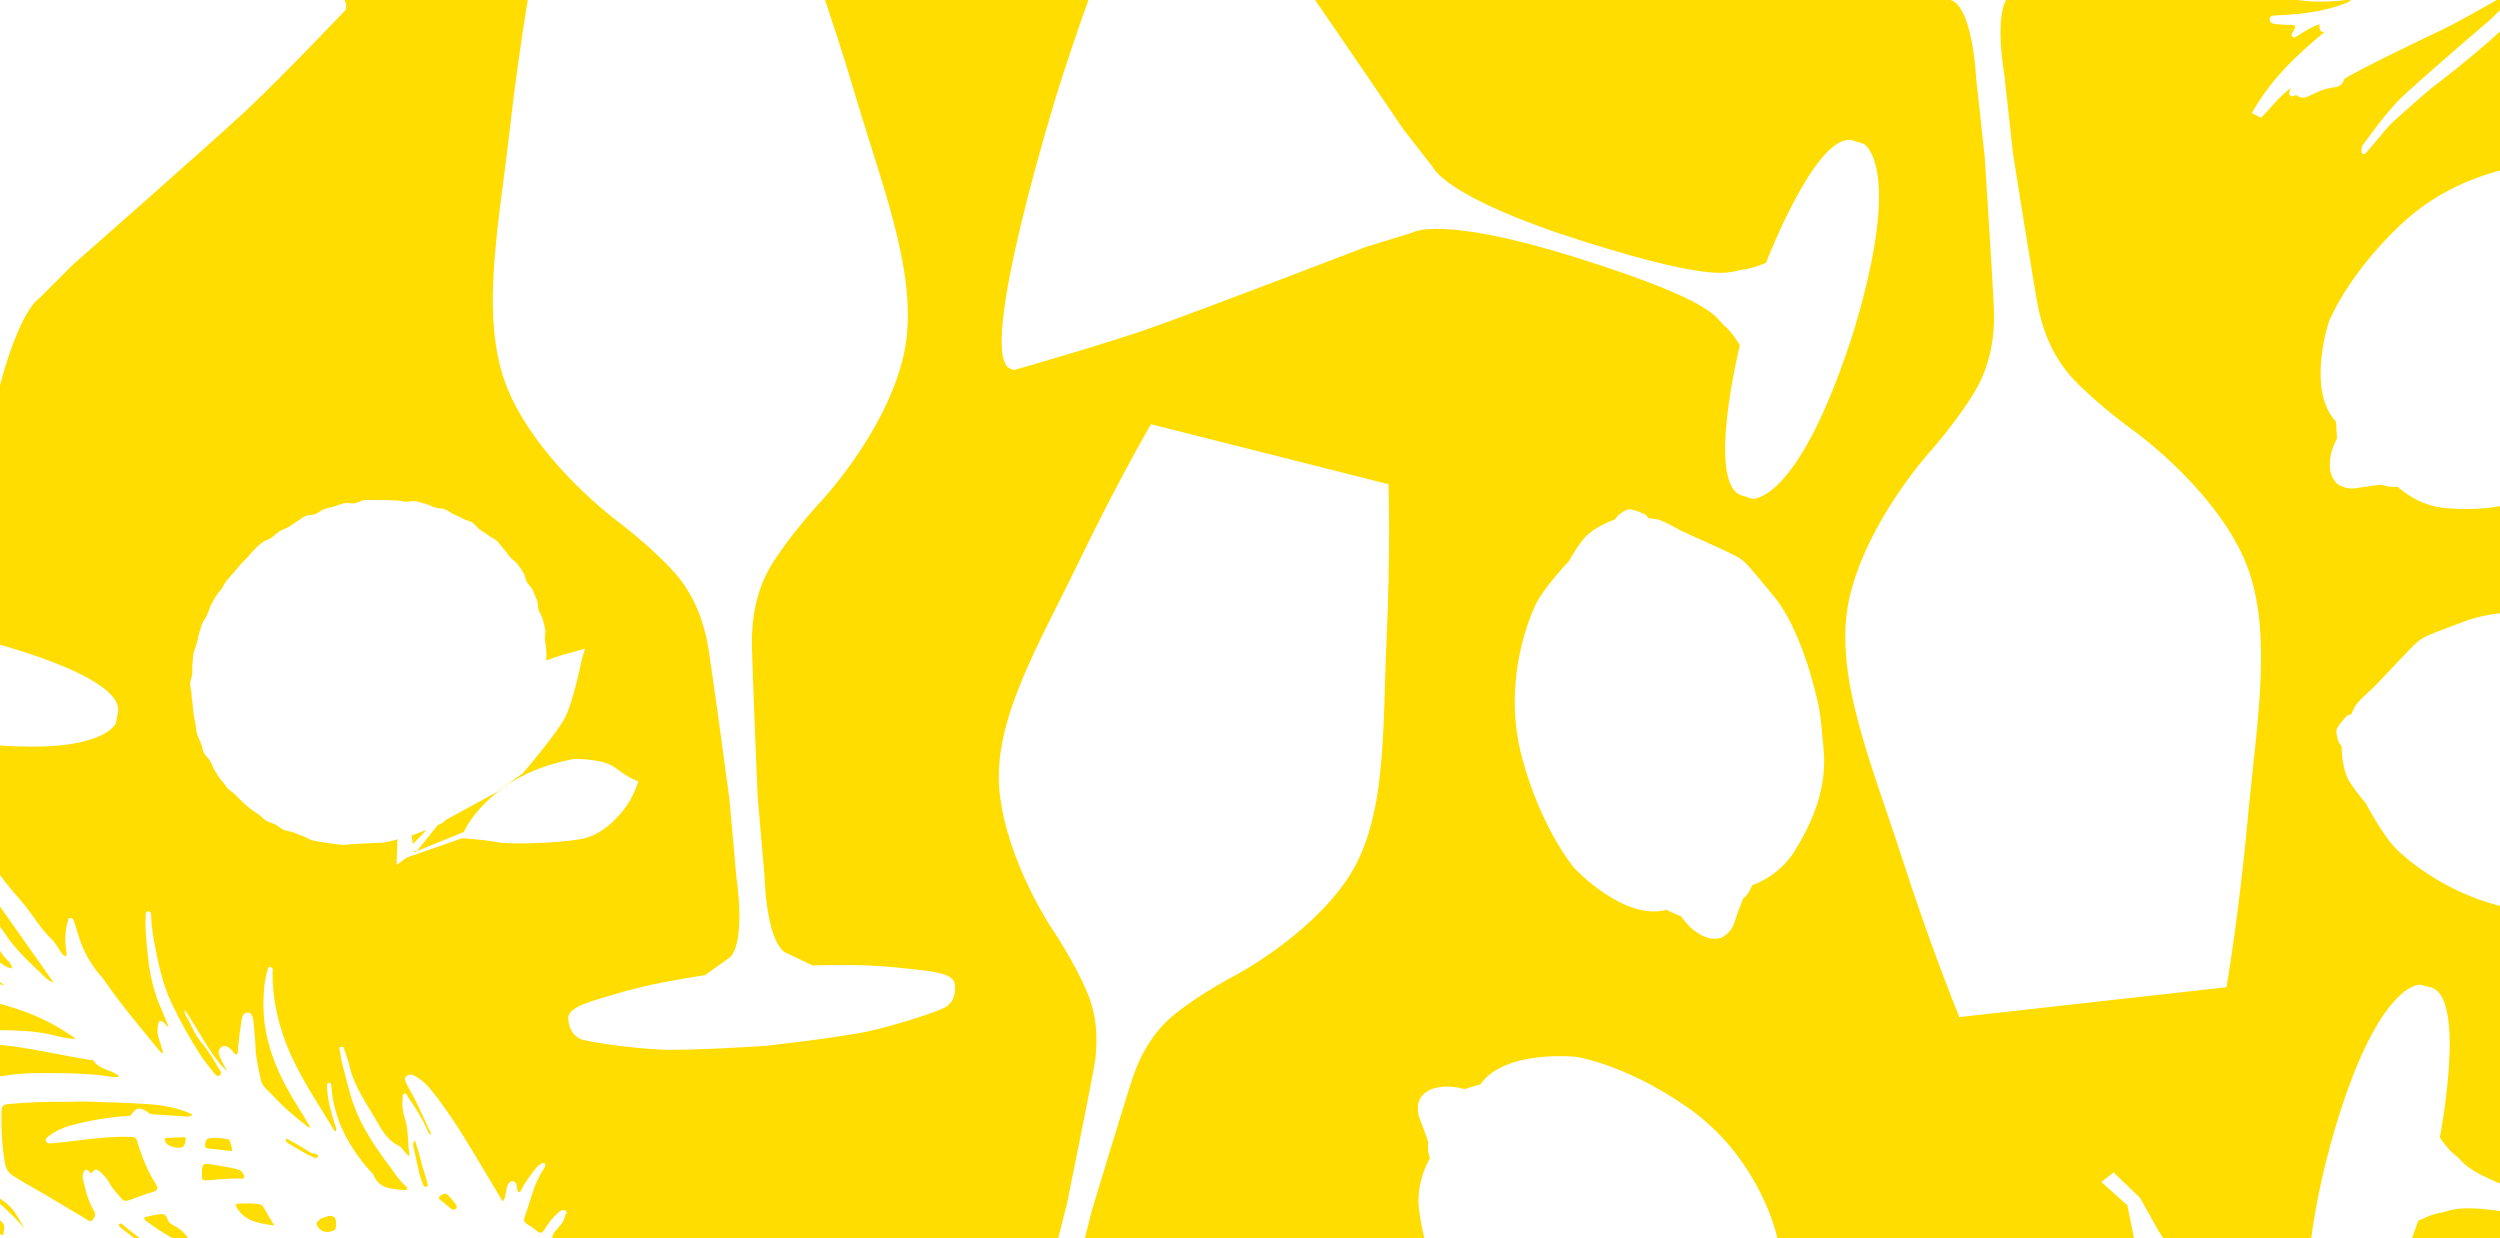
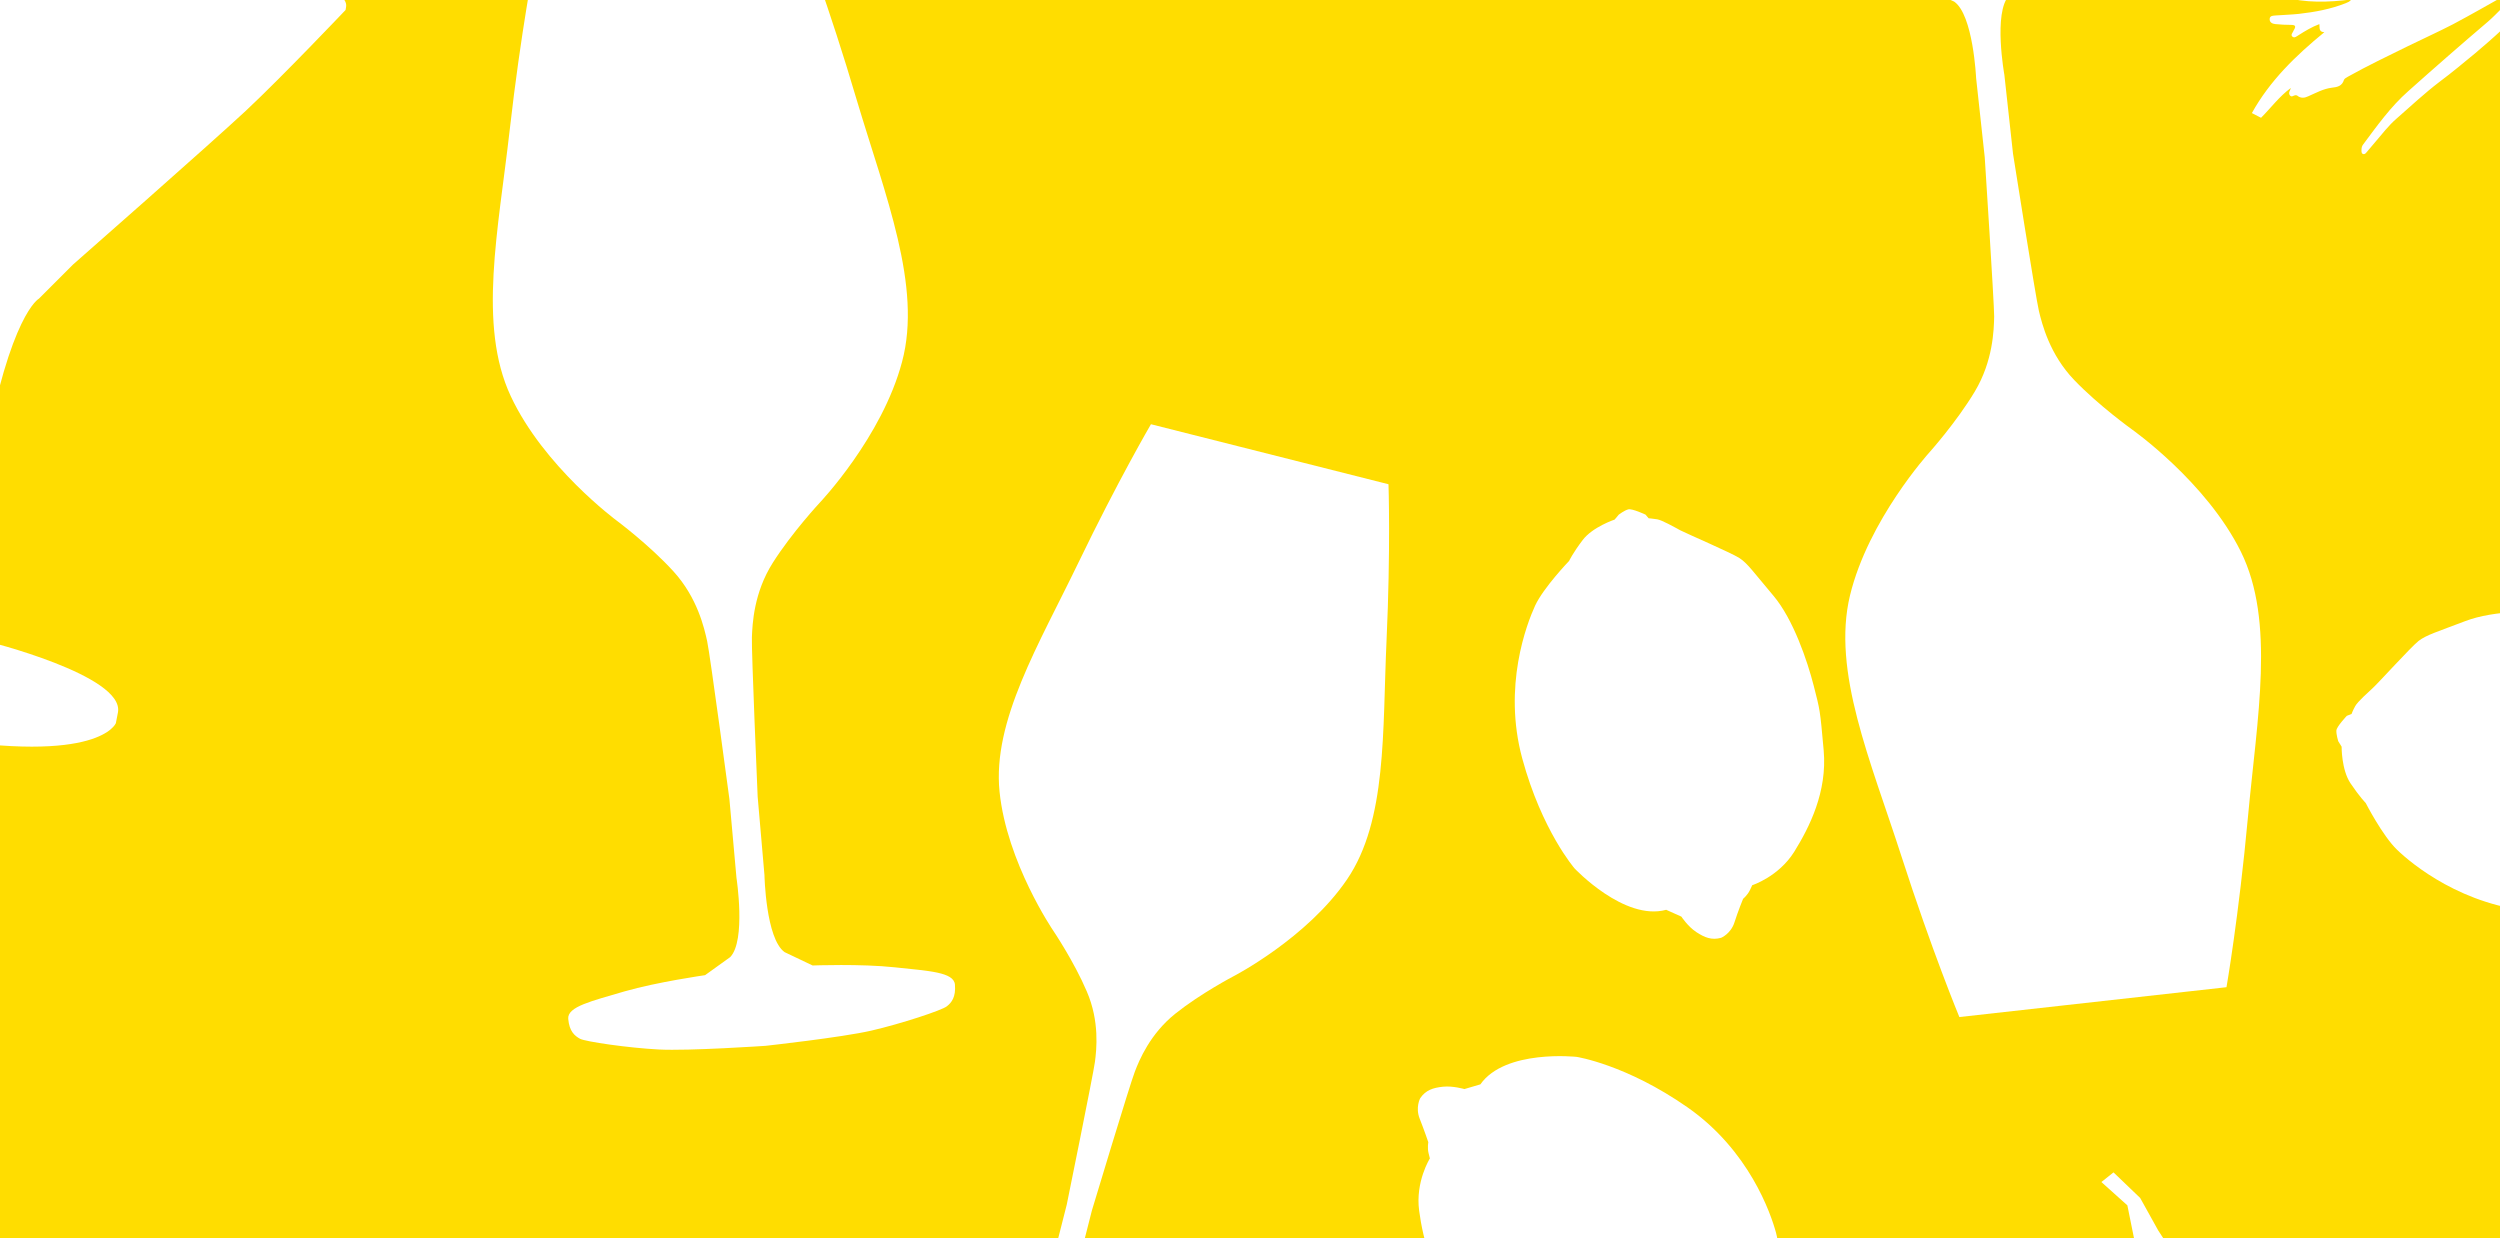
<svg xmlns="http://www.w3.org/2000/svg" width="1728" height="856" viewBox="0 0 1728 856" fill="none">
  <rect x="0" y="0" width="1728" height="856" fill="#333333" stroke="none" />
  <g clip-path="url(#clip0_114_325)">
    <rect width="856" height="1728" transform="translate(1728) rotate(90)" fill="#FFDD00" />
    <path d="M523.695 550.664C523.695 550.664 519.354 449.904 519.716 440.497C520.078 431.271 520.982 409.745 534.184 388.941C547.385 368.138 566.555 347.516 566.555 347.516C566.555 347.516 609.777 302.111 623.521 250.012C637.446 197.914 611.947 135.323 592.235 69.296C572.704 3.087 554.8 -43.222 554.8 -43.222L369.615 -26.942C369.615 -26.942 360.031 21.72 352.254 90.28C344.478 158.84 330.191 224.867 352.978 273.71C375.764 322.552 426.22 359.817 426.22 359.817C426.22 359.817 448.825 376.64 465.463 394.911C482.101 413.182 486.803 434.166 488.792 443.211C490.781 452.255 504.164 552.292 504.164 552.292L509.046 606.742C509.046 606.742 515.738 650.157 504.706 661.554L487.345 674.036C487.345 674.036 454.251 678.739 431.645 685.251C409.039 691.944 392.04 695.743 392.763 704.245C393.487 712.928 397.285 716.004 400.901 717.994C404.518 719.984 434.358 724.325 455.336 725.41C476.314 726.496 529.12 722.878 529.12 722.878C529.12 722.878 581.746 717.089 602.181 712.386C622.617 707.682 651.19 698.276 654.445 695.562C657.7 693.03 660.775 689.231 660.051 680.548C659.328 671.865 641.967 671.141 618.457 668.609C595.128 666.076 561.672 667.342 561.672 667.342L542.322 658.117C529.301 648.891 528.397 604.933 528.397 604.933L523.695 550.664Z" fill="white" />
    <path d="M754.704 836.743C754.704 836.743 781.244 748.593 784.399 740.765C787.396 732.889 794.863 714.658 812.406 700.637C829.949 686.617 852.687 674.75 852.687 674.75C852.687 674.75 903.439 648.527 931.124 607.779C958.808 567.03 955.504 505.631 958.378 442.718C961.253 379.805 959.729 334.705 959.729 334.705L795.54 293.225C795.54 293.225 772.726 332.22 745.358 388.979C718.039 445.581 685.912 498.248 690.887 547.202C695.862 596.155 728.015 643.288 728.015 643.288C728.015 643.288 742.386 664.587 751.224 685.356C760.111 705.967 757.93 725.516 756.819 733.986C755.707 742.457 737.333 832.658 737.333 832.658L725.046 881.021C725.046 881.021 717.823 920.428 704.742 926.86L686.069 932.396C686.069 932.396 656.158 926.44 634.718 925.398C613.279 924.356 597.613 922.538 595.549 930.19C593.643 937.891 595.895 941.713 598.494 944.434C601.043 947.312 625.434 959.832 643.171 967.145C660.909 974.458 707.35 987.175 707.35 987.175C707.35 987.175 754.386 998.003 773.444 1000.02C792.452 1002.2 819.979 1002.57 823.501 1001.25C827.024 999.942 830.844 997.686 832.907 990.034C834.813 982.332 820.071 976.481 800.686 967.266C781.301 958.051 752.174 949.055 752.174 949.055L738.394 935.205C730.017 923.401 742.368 885.263 742.368 885.263L754.704 836.743Z" fill="white" />
    <path d="M1151.66 628.854L1162.15 633.558C1162.15 633.558 1166.67 640.432 1172.45 644.231C1178.24 648.029 1183.12 650.019 1189.63 648.21C1189.63 648.21 1196.33 645.497 1198.86 637.537C1201.39 629.578 1204.83 621.257 1204.83 621.257C1204.83 621.257 1207.9 618.724 1209.53 615.287L1211.15 611.85C1211.15 611.85 1229.24 606.061 1240.09 588.876C1250.76 571.691 1263.06 547.27 1260.53 518.688C1257.99 490.106 1257.99 491.011 1253.65 474.006C1249.31 457.002 1239.55 428.058 1225.8 411.778C1212.06 395.497 1207.9 389.346 1202.29 385.728C1196.69 382.11 1165.58 368.724 1161.42 366.553C1157.44 364.382 1148.76 359.498 1145.51 358.956C1142.25 358.413 1139.54 358.232 1139.54 358.232L1137.37 355.699C1137.37 355.699 1128.15 351.358 1125.43 352.081C1122.72 352.805 1118.92 355.699 1118.92 355.699L1116.03 359.136C1116.03 359.136 1100.84 364.202 1093.97 373.246C1087.1 382.291 1084.56 387.718 1084.56 387.718C1084.56 387.718 1066.84 406.17 1061.05 418.652C1055.27 431.314 1038.63 474.368 1052.19 524.296C1065.76 574.223 1088.36 600.273 1088.36 600.273C1088.36 600.273 1122.72 636.814 1151.66 628.854Z" fill="white" />
    <path d="M1023.23 749.508L1012.2 752.764C1012.2 752.764 1004.25 750.413 997.374 751.136C990.502 751.86 985.438 753.488 981.641 759.096C981.641 759.096 978.205 765.427 981.279 773.206C984.353 780.984 987.247 789.486 987.247 789.486C987.247 789.486 986.523 793.466 987.428 797.084L988.332 800.702C988.332 800.702 978.205 816.802 980.917 836.881C983.63 856.961 990.14 883.553 1010.39 903.814C1030.65 924.074 1030.11 923.35 1044.39 933.662C1058.68 943.973 1084.72 959.711 1105.7 963.51C1126.68 967.128 1133.91 969.117 1140.6 968.394C1147.29 967.67 1179.67 957.721 1184.19 956.816C1188.71 955.731 1198.29 954.103 1201.37 952.294C1204.26 950.485 1206.43 949.038 1206.43 949.038L1209.69 949.581C1209.69 949.581 1219.63 946.867 1221.08 944.515C1222.71 942.164 1223.79 937.46 1223.79 937.46L1223.79 933.119C1223.79 933.119 1232.29 919.552 1231.57 908.155C1231.03 896.758 1229.58 890.97 1229.58 890.97C1229.58 890.97 1231.21 865.463 1227.59 852.077C1223.97 838.69 1208.96 795.094 1166.46 765.427C1123.97 735.76 1089.79 730.514 1089.79 730.514C1089.79 730.514 1040.42 725.087 1023.23 749.508Z" fill="white" />
-     <path d="M412.113 886.771C411.571 887.675 410.486 887.494 409.943 887.313C403.976 884.419 397.465 882.61 391.859 879.173C389.689 877.726 388.061 873.384 384.083 876.821C383.54 877.183 382.455 876.098 381.912 875.374C380.827 873.746 379.923 872.118 379.019 870.49C379.923 869.947 379.923 871.214 380.647 871.214C380.647 871.033 380.827 870.671 380.827 870.671C379.019 867.777 377.572 864.882 377.572 861.445C377.572 860.36 377.391 859.093 378.657 858.732C379.561 858.551 380.827 858.732 381.551 859.636C382.093 860.36 382.817 861.083 383.178 861.988C388.423 874.289 399.635 879.716 410.667 885.323C411.209 885.504 411.933 885.866 412.113 886.771ZM314.819 835.577C313.553 836.662 312.287 835.939 311.202 835.034C308.851 833.044 306.5 831.054 304.149 829.245C303.245 828.522 303.064 827.617 303.968 826.894C305.596 825.447 307.585 824.18 309.575 825.989C311.564 827.798 313.011 829.969 314.277 831.416C315.723 833.225 316.447 834.491 314.819 835.577ZM344.478 887.856C343.212 887.494 341.946 887.313 340.68 887.132C339.414 887.132 337.967 887.313 336.882 888.037C336.701 888.037 336.701 888.218 336.52 888.218C336.34 888.218 336.34 888.037 336.159 888.037C333.989 886.047 333.446 884.6 337.063 884.419C338.329 884.419 339.595 884.419 340.499 883.696C340.68 883.515 341.042 883.334 341.403 883.334C341.584 883.334 341.765 883.515 341.946 883.696C343.573 884.962 345.02 886.59 345.924 888.399C345.382 888.218 345.02 888.037 344.478 887.856ZM292.214 818.392C288.958 809.889 287.873 801.025 285.703 792.342C285.342 791.257 285.522 789.991 286.788 788.001C288.235 793.247 289.863 797.588 290.948 802.292C292.033 807.538 294.203 812.422 295.288 817.487C295.469 818.392 296.192 819.839 294.745 820.201C293.299 820.743 292.756 819.658 292.214 818.392ZM315.904 883.876C313.011 885.504 309.394 885.143 306.139 885.504C303.607 885.685 301.256 886.409 298.724 886.952C297.096 887.313 293.48 888.399 292.575 886.228C291.49 883.695 294.565 882.972 296.192 882.61C301.798 881.525 307.585 880.982 313.372 880.982C313.734 880.982 314.096 880.982 314.457 881.163C315.543 881.525 315.723 882.791 315.904 883.876ZM318.436 889.846C315 891.112 311.383 892.017 307.947 892.921C306.681 893.283 305.415 893.645 303.968 893.826C303.607 893.826 303.426 894.007 303.064 894.007C302.16 893.826 301.075 892.559 301.618 891.836C302.16 891.112 305.415 890.57 306.319 890.208C309.575 889.303 313.011 888.399 316.266 887.856C316.447 887.856 316.808 887.856 316.989 887.856C317.17 887.856 317.17 888.037 317.351 888.037C317.713 888.399 318.074 889.122 318.436 889.846ZM317.713 895.092C317.351 896.177 317.17 897.444 316.266 897.986C316.085 898.167 315.723 898.167 315.543 898.167C315.362 897.986 315.181 897.805 315 897.444C314.638 897.082 314.277 896.901 313.734 897.082C313.011 897.263 312.649 898.348 311.926 898.167C311.745 898.167 311.564 897.986 311.383 897.986C309.032 896.358 310.117 895.996 312.106 894.73C314.096 893.645 316.085 892.74 318.074 892.017C318.255 891.836 318.617 891.836 318.798 892.017C318.436 893.102 317.894 894.007 317.713 895.092ZM290.405 902.147C290.043 902.147 289.863 901.966 289.501 901.785C288.597 901.243 287.512 900.881 286.607 900.338C286.788 900.338 287.15 900.338 287.331 900.338L287.512 900.157C288.054 899.434 289.139 899.253 290.043 899.253C290.948 899.434 291.671 899.976 292.214 900.7C291.671 901.604 291.129 902.147 290.405 902.147ZM277.023 898.167C275.395 896.177 282.991 895.635 283.714 895.635C284.618 895.635 285.522 895.635 286.246 895.816C286.788 895.997 287.331 896.539 287.692 896.901C287.512 897.263 287.15 897.625 286.788 897.625C286.427 897.806 285.884 897.625 285.522 897.625C284.076 897.444 282.448 897.444 281.001 897.625C280.278 897.806 277.384 898.71 277.023 898.167ZM267.076 884.238C267.076 884.419 267.076 884.6 267.076 884.6C267.076 884.781 266.895 884.781 266.895 884.781C264.183 886.409 260.566 885.685 257.672 886.771C256.768 887.133 256.045 887.494 255.141 887.675C254.598 887.856 252.609 887.675 252.79 886.771C252.97 886.047 255.14 884.962 255.683 884.6C257.672 883.153 259.842 881.887 262.013 880.62C262.374 880.439 262.736 880.258 263.098 880.258C263.459 880.258 263.821 880.258 264.183 880.439C265.087 880.62 265.991 880.982 266.534 881.706C266.895 882.429 267.076 883.515 267.076 884.238ZM246.46 881.706L246.279 881.706C246.098 881.706 246.098 881.706 245.917 881.525C245.375 880.982 243.205 879.716 243.928 878.992C244.652 878.268 247.545 878.63 248.449 878.63C249.353 878.63 250.439 878.449 251.343 878.269C251.705 878.269 252.066 878.269 252.066 878.63C252.066 878.811 251.885 878.992 251.705 878.992C249.896 879.897 248.268 880.801 246.46 881.706ZM219.514 847.697C217.706 844.622 220.238 843.898 221.865 842.27C225.12 841.546 228.014 838.833 231.269 841.546C232.716 842.813 232.535 849.506 231.45 850.049C226.567 852.762 221.865 851.677 219.514 847.697ZM197.632 786.734C203.238 789.81 208.664 792.704 213.727 796.141C214.993 797.046 216.44 797.227 217.887 797.588C218.61 797.769 220.057 797.769 219.876 799.035C219.695 800.121 218.248 800.664 217.344 800.121C215.355 799.397 213.546 798.493 211.557 797.407C207.578 795.237 203.781 793.066 199.983 790.714C198.355 789.991 197.451 788.905 197.632 786.734ZM243.747 897.082C243.205 898.167 242.12 898.891 241.035 899.434C239.769 900.157 238.322 900.7 236.875 901.423C236.694 901.423 236.514 901.604 236.333 901.604C236.152 901.604 235.971 901.604 235.79 901.423C232.535 899.976 238.141 897.986 239.588 897.444C240.854 896.901 242.12 896.358 243.567 896.72C243.567 896.72 243.747 896.72 243.747 897.082C243.747 896.901 243.747 896.901 243.747 897.082ZM229.099 894.007C228.737 894.188 228.376 894.549 228.195 894.911C227.652 895.635 227.471 896.72 226.748 897.263C225.301 896.539 223.493 895.454 222.227 894.368C222.588 894.007 223.312 894.007 223.674 893.826C224.578 893.464 225.482 892.921 226.205 892.559C227.833 891.655 229.28 890.57 230.907 889.846C231.088 889.665 231.45 889.665 231.631 889.665C232.354 889.665 232.897 890.389 233.077 891.112C233.077 891.293 233.258 891.474 233.258 891.655C233.258 891.836 233.078 892.017 232.897 892.017C231.631 892.74 230.184 893.283 229.099 894.007ZM218.61 891.293C218.248 891.293 218.067 891.112 217.706 890.931C217.163 890.75 216.621 890.75 216.259 890.57C216.44 889.484 220.238 888.037 221.142 887.675C222.95 886.771 224.578 885.685 226.386 884.781C226.567 884.781 226.748 884.6 226.929 884.6C227.11 884.6 227.11 884.6 227.291 884.781C227.833 885.143 228.195 885.504 228.556 886.047C228.737 886.228 228.737 886.228 228.737 886.409C228.737 886.59 228.556 886.771 228.556 886.771C226.567 888.942 223.312 889.122 220.78 890.57C220.057 890.931 219.333 891.293 218.61 891.293ZM189.675 847.154C179.548 845.526 169.601 844.622 163.633 834.672C162.367 832.682 162.729 832.14 164.899 831.959C169.601 831.778 174.122 831.597 178.824 832.321C180.271 832.501 181.356 833.044 182.079 834.31C184.43 838.471 186.781 842.632 189.675 847.154ZM220.057 899.434C219.876 899.614 219.695 899.795 219.514 899.795C218.61 900.338 217.344 900.7 216.44 900.157C216.078 899.976 215.897 899.795 215.716 899.434C215.355 899.072 214.089 898.71 214.089 898.167C214.089 897.444 215.355 897.263 215.716 897.444C216.982 897.805 218.429 898.167 219.695 898.529C219.876 898.529 220.057 898.529 220.057 898.71C220.238 898.891 220.238 899.253 220.057 899.434ZM142.655 815.859C140.123 816.04 139.581 815.316 139.581 812.784C139.581 803.739 139.581 803.739 148.442 805.186C152.963 805.91 157.665 806.814 162.187 807.719C164.357 808.261 166.708 808.623 168.154 811.337C168.335 811.879 169.239 812.784 168.697 813.869C167.974 814.954 166.708 814.774 165.803 814.593C158.027 814.412 150.432 815.316 142.655 815.859ZM171.41 867.053C178.282 873.746 184.43 881.344 191.664 887.856C181.718 884.057 177.016 875.193 171.41 867.053ZM114.444 789.448C113.901 788.363 113.359 787.277 114.805 786.554C119.146 786.373 123.124 786.192 127.283 786.011C128.188 786.011 128.549 786.734 128.369 787.458C128.007 789.267 128.007 791.257 126.56 792.523C124.028 794.694 115.89 792.523 114.444 789.448ZM90.934 770.273C90.21 771.358 89.125 771.358 88.221 771.358C74.839 772.263 61.818 774.433 48.978 777.871C43.733 779.318 38.489 781.669 33.968 785.106C32.702 786.011 31.074 787.277 31.798 788.905C32.702 790.895 34.691 790.172 36.5 790.172C51.51 788.905 66.339 786.192 81.349 785.83C84.604 785.649 88.04 785.83 91.296 785.83C93.104 785.83 94.189 786.734 94.731 788.543C97.806 799.036 101.784 809.166 107.752 818.572C109.38 821.105 109.199 822.733 105.763 823.818C100.157 825.447 94.731 827.617 89.125 829.607C86.955 830.331 85.328 830.15 83.881 828.341C80.806 824.723 77.37 821.286 75.2 816.944C73.754 814.231 71.584 812.241 69.594 810.251C67.786 808.442 65.796 807.357 63.988 810.07C62.903 811.698 62.36 810.432 61.637 809.708C59.286 807.357 58.201 808.804 57.478 811.156C56.573 813.688 57.658 816.221 58.201 818.572C59.467 824.904 61.637 831.235 64.892 836.843C66.339 839.195 65.796 841.185 64.169 842.994C62.36 845.164 60.733 843.355 59.286 842.451C49.52 836.662 39.936 830.873 30.17 825.085C23.117 820.924 16.064 817.306 9.192 812.784C5.756 810.613 4.128 807.719 3.405 804.101C1.416 791.981 0.692 779.86 1.054 767.559C1.235 764.665 2.32 763.58 5.033 763.218C19.139 761.771 33.245 761.409 47.35 761.59C51.51 761.59 55.669 761.228 59.648 761.409C74.115 761.952 88.583 762.132 102.869 763.218C112.997 763.941 123.124 765.75 133.071 770.273C131.262 772.082 129.635 771.901 128.007 771.72C120.592 771.177 113.178 770.635 105.763 770.273C103.774 770.092 102.508 769.187 101.242 768.102C96.359 765.208 94.008 765.569 90.934 770.273ZM133.432 862.711C121.677 857.646 111.188 851.496 101.423 844.26C100.699 843.717 99.614 843.174 99.795 842.089C99.976 841.004 101.242 841.004 102.146 840.823C104.135 840.28 106.306 839.918 108.476 839.556C111.731 838.833 114.624 838.471 115.89 842.994C116.614 845.526 119.507 846.792 121.858 848.059C126.741 850.772 131.081 856.199 133.432 862.711ZM108.476 865.244C100.157 861.264 92.742 855.837 85.508 850.229C84.785 849.687 84.062 848.963 83.338 848.42C82.615 847.878 81.711 847.154 82.615 846.069C83.519 845.164 84.243 845.888 84.966 846.612C95.998 856.199 108.114 863.797 121.858 869.043C122.039 869.043 122.22 869.405 122.582 869.766C116.614 871.394 112.816 867.415 108.476 865.244ZM-7.446 799.397C-7.084 802.834 -7.807 803.558 -10.701 801.93C-15.403 799.035 -20.647 797.588 -25.53 795.237C-26.977 794.513 -28.424 793.066 -30.232 794.875C-31.136 795.96 -31.498 794.694 -32.04 794.151C-33.668 791.8 -35.296 789.629 -37.285 786.554C-37.647 783.478 -40.359 780.403 -41.987 776.966C-43.795 773.167 -42.891 771.72 -38.912 770.815C-30.232 769.187 -21.551 767.921 -13.052 766.293C-10.339 765.75 -9.797 767.017 -9.797 769.187C-9.977 772.986 -10.158 776.966 -10.339 780.765C-10.52 787.277 -7.988 793.247 -7.446 799.397ZM16.788 849.144C7.384 837.205 -5.456 828.703 -14.498 816.402C-11.243 816.402 -9.616 818.572 -8.169 820.562C-5.095 824.361 -1.659 827.436 2.32 830.15C9.373 834.672 12.809 842.089 16.788 849.144ZM144.283 786.915C148.804 785.83 153.325 786.915 157.665 787.458C158.57 787.639 158.75 788.543 159.112 789.267C159.293 790.172 159.655 791.076 159.835 791.8C160.921 795.96 160.74 795.96 156.399 795.237C152.602 794.694 148.804 794.332 145.006 793.97C143.56 793.789 141.751 793.789 141.751 791.8C141.932 789.991 141.932 787.458 144.283 786.915ZM-22.998 579.788C-23.36 579.426 -24.807 587.386 -24.807 587.386L-23.541 593.174C-23.541 593.174 16.607 650.157 37.042 679.101C32.883 677.834 30.713 674.94 28.181 672.588C19.319 664.086 10.277 655.765 3.405 645.273C0.692 641.112 -2.744 637.132 -5.818 632.791C-6.722 631.525 -7.988 630.077 -9.254 630.62C-10.882 631.163 -10.158 633.153 -9.977 634.6C-9.796 638.941 -7.626 642.921 -5.637 646.539C-2.201 652.509 -0.031 659.202 5.394 663.905C6.841 665.171 7.926 666.98 8.288 669.332C3.948 668.97 1.235 665.533 -2.201 664.267C-3.648 663.724 -4.914 662.82 -6.722 663.001C-9.073 663.182 -10.882 663.543 -9.616 666.619C-9.254 667.342 -9.435 668.247 -9.797 668.97C-11.062 671.322 -9.796 672.769 -7.807 673.674C-4.009 675.483 -0.935 678.015 3.043 681.09C-2.924 679.643 -7.807 678.377 -12.871 677.292C-21.009 675.664 -29.328 674.216 -37.647 672.95C-42.168 672.226 -46.87 671.865 -51.572 671.503C-53.561 671.322 -55.912 671.503 -56.454 674.035C-56.997 676.568 -55.369 678.558 -53.018 679.281C-49.221 680.729 -45.061 681.633 -41.083 682.719C-30.413 685.613 -19.924 688.869 -9.254 691.402C-2.02 693.211 5.214 695.2 12.267 697.552C26.553 702.255 39.936 708.949 52.595 718.174C46.808 717.993 41.744 716.727 36.681 715.461C23.66 712.205 10.458 712.205 -2.924 712.024C-12.328 711.843 -21.551 712.205 -30.594 714.195C-34.934 715.099 -39.274 716.727 -43.614 717.993C-46.327 718.717 -48.678 720.345 -51.029 721.792C-51.933 722.335 -53.199 722.878 -52.476 724.144C-51.933 725.229 -50.667 724.506 -49.944 724.144C-46.508 722.697 -42.71 722.154 -39.093 721.611C-29.509 719.983 -19.924 720.888 -10.339 721.431C14.437 722.516 38.308 728.847 62.541 732.646C63.265 732.827 64.169 732.646 64.531 733.008C68.509 739.158 76.285 739.339 81.53 743.138C81.711 743.319 81.892 743.5 82.253 744.043C78.636 745.128 75.381 743.862 72.126 743.5C56.935 741.691 41.563 741.691 26.372 741.691C9.554 741.691 -6.722 744.947 -22.817 748.565C-29.147 750.012 -35.476 751.821 -41.263 754.716C-45.785 756.886 -47.05 756.344 -47.955 751.64C-48.136 750.555 -48.497 749.651 -48.859 748.565C-49.401 747.48 -50.125 746.756 -51.21 746.756C-52.476 746.937 -52.657 748.022 -52.837 749.108C-52.837 749.47 -53.018 749.831 -53.018 750.374C-51.752 757.61 -55.369 761.771 -61.699 764.303C-64.231 765.389 -66.401 767.017 -68.209 769.007C-69.475 770.273 -70.56 771.539 -69.837 773.529C-69.114 775.519 -67.486 776.242 -65.497 776.242C-61.337 776.242 -57.359 774.976 -53.38 774.072C-50.486 773.348 -49.04 773.891 -48.497 776.785C-47.593 780.403 -45.604 783.297 -43.795 786.373C-42.349 788.905 -40.902 791.257 -42.168 794.513C-43.072 797.227 -40.54 799.397 -38.912 800.302C-29.509 806.09 -25.168 816.04 -18.296 823.999C-11.967 831.235 -5.456 838.29 1.416 844.803C4.49 847.697 1.958 850.41 2.501 853.124C2.682 854.028 0.692 853.305 -0.212 852.943C-7.446 850.41 -13.594 845.888 -20.285 842.27C-29.509 837.205 -38.37 831.597 -47.412 826.351C-59.71 819.296 -71.826 812.241 -84.124 805.548C-97.144 798.493 -108.899 789.629 -120.654 780.765C-121.197 780.403 -121.739 779.86 -122.282 779.679C-124.271 778.956 -126.079 776.423 -128.25 778.594C-130.42 780.765 -129.877 783.297 -128.792 785.649C-125.356 792.342 -120.473 797.95 -115.048 803.015C-105.825 811.879 -94.974 818.211 -83.762 824.18C-77.432 827.617 -70.199 830.512 -66.763 838.109C-69.294 837.928 -71.645 837.205 -73.635 836.119C-85.209 830.693 -97.144 825.989 -107.633 817.849C-113.963 812.965 -118.846 807.357 -124.09 801.568C-125.175 800.483 -126.26 799.216 -127.526 798.131C-128.431 797.227 -129.335 795.598 -130.781 796.865C-132.047 797.95 -130.782 799.397 -130.239 800.483C-126.26 808.08 -120.835 814.593 -115.048 820.924C-104.016 832.863 -90.272 840.461 -75.624 846.973C-77.251 847.878 -78.698 847.335 -80.145 847.154C-91.177 845.164 -101.665 841.365 -111.793 836.662C-116.676 834.491 -121.197 831.778 -125.899 829.426C-127.345 828.703 -129.335 827.436 -130.601 829.245C-132.047 831.235 -130.6 833.225 -129.154 834.491C-126.26 836.662 -123.367 838.833 -120.293 840.642C-117.761 842.089 -117.399 843.355 -120.112 844.803C-120.292 844.983 -120.654 844.983 -120.835 845.164C-121.92 846.069 -124.09 846.431 -123.548 848.24C-123.005 850.229 -120.835 849.506 -119.388 849.506C-114.144 849.325 -108.718 849.506 -103.112 850.41C-104.197 852.581 -106.548 854.571 -103.112 857.104C-128.611 860.541 -153.025 865.968 -175.088 878.63C-173.822 880.62 -172.556 882.791 -171.471 884.781C-162.067 882.429 -153.025 878.811 -143.079 878.088C-144.345 879.354 -146.334 879.716 -146.153 882.067C-145.972 884.057 -144.164 883.334 -143.079 883.876C-142.175 884.238 -141.813 884.781 -141.451 885.685C-140.366 888.218 -138.196 888.941 -135.664 889.303C-129.877 890.027 -123.909 890.389 -118.484 892.74C-115.229 894.188 -111.793 895.635 -108.538 892.559C-107.814 891.836 -106.187 892.017 -105.102 892.198C-89.549 892.74 -73.996 894.549 -58.624 895.816C-47.231 896.72 -35.838 898.348 -24.445 899.072C-10.701 899.976 3.224 900.338 16.968 900.881C19.681 901.062 21.851 901.785 22.575 905.041C13.894 905.765 5.937 908.659 -2.563 909.926C-26.977 913.905 -51.391 918.066 -75.624 922.407C-91.719 925.302 -106.368 931.633 -121.378 937.422C-122.644 937.965 -123.728 938.869 -124.452 939.955C-124.994 940.859 -125.899 941.764 -125.175 942.849C-124.452 943.934 -123.367 943.572 -122.282 943.211C-119.388 942.306 -116.495 941.221 -113.601 940.316C-106.729 938.146 -100.038 935.432 -92.985 934.347C-79.964 932.176 -67.124 929.282 -54.103 928.196C-43.614 927.292 -33.306 925.664 -22.817 924.216C-14.86 923.131 -6.722 921.684 1.054 920.056C7.745 918.79 14.256 916.981 20.947 916.076C22.032 915.895 23.298 915.353 24.021 916.257C26.372 919.332 28.723 917.704 31.074 916.619C33.425 915.714 35.595 914.448 37.766 913.363C35.414 916.257 32.34 918.428 30.17 921.322C28.181 924.036 25.83 924.397 22.936 924.216C17.511 923.674 17.511 923.855 19.139 928.739C20.766 933.442 25.649 935.613 29.808 932.9C32.34 931.272 34.691 930.729 37.585 930.186C39.031 930.005 40.117 931.271 40.659 930.548C42.648 928.377 45.904 927.292 47.35 924.578C47.893 923.674 47.893 922.769 48.978 922.769C49.701 922.769 50.063 923.493 50.244 924.036C50.605 925.121 49.882 925.845 48.978 926.206C44.276 928.377 41.744 932.9 38.67 936.518C35.595 940.135 31.798 942.487 27.638 944.115C16.245 948.457 6.66 955.512 -3.467 961.843C-4.371 962.386 -5.637 962.928 -4.733 964.376C-4.01 965.642 -2.744 964.918 -1.839 964.376C1.778 962.567 5.214 960.758 8.83 958.949C9.915 958.406 11.001 957.14 12.628 958.044C12.267 960.396 9.192 959.491 8.65 962.024C15.341 959.13 21.489 956.235 28.723 953.16C27.457 955.512 26.011 956.054 24.926 956.959C15.883 964.376 5.937 970.526 -3.467 977.4C-14.137 985.36 -23.541 994.766 -32.945 1004.17C-38.37 1009.6 -43.434 1015.21 -47.231 1021.9C-47.774 1022.99 -49.04 1024.43 -47.774 1025.52C-46.508 1026.79 -45.061 1025.7 -43.795 1024.98C-43.072 1024.61 -42.529 1024.07 -41.987 1023.53C-33.849 1016.65 -25.711 1009.78 -18.296 1002.36C-9.797 993.862 -0.212 986.807 8.469 978.486C10.82 976.315 15.883 975.41 14.798 970.164C14.617 969.803 15.883 969.441 16.607 969.984C18.777 971.431 20.043 969.984 21.489 968.717C24.021 966.366 27.096 964.557 29.808 962.567C38.67 955.873 48.797 951.351 58.201 945.562C63.988 941.944 69.956 938.688 75.743 935.251C77.19 934.347 78.817 933.261 80.626 933.985C82.615 934.889 84.604 934.528 86.413 934.166C90.934 933.442 91.296 933.804 90.934 938.327C90.934 938.688 90.753 939.05 90.753 939.593C90.21 941.944 91.657 943.392 93.104 944.658C94.732 946.105 96.359 945.201 97.806 944.296C100.699 942.849 103.231 940.135 106.667 939.955C107.029 941.402 106.486 941.583 105.944 942.125C94.912 950.989 83.338 958.949 72.849 968.536C69.775 971.25 66.701 973.963 64.892 977.762C64.35 978.848 63.988 980.114 64.892 981.199C65.796 982.104 66.882 981.742 67.966 981.38C69.413 980.837 70.679 980.295 71.945 979.571C75.562 977.4 79.179 975.049 82.615 972.516C91.476 966.546 100.88 961.481 109.38 954.969C116.614 949.361 124.752 944.839 132.347 939.774C133.432 939.05 134.879 938.146 135.964 939.593C137.23 941.04 135.964 942.306 134.879 943.392C134.156 943.934 133.251 944.296 132.347 944.658C131.262 945.02 129.273 944.658 129.454 946.105C129.634 947.914 131.624 947.19 132.89 946.829C141.028 945.381 148.804 943.03 157.123 942.306C163.814 941.763 170.505 941.944 177.016 943.211C181.356 943.934 186.058 944.839 190.217 946.829C195.281 949.18 200.887 949.542 206.132 951.894C209.387 953.341 211.738 956.597 215.536 956.778C222.046 957.14 228.376 958.949 235.429 957.863C227.291 963.833 220.057 969.983 212.823 976.134C203.781 983.551 195.824 991.872 188.59 1001.28C179.548 1013.04 172.856 1025.52 171.771 1040.53C171.229 1048.67 169.782 1056.81 168.878 1065.14C168.697 1066.58 168.878 1068.75 170.867 1068.93C172.856 1069.12 173.761 1067.31 174.122 1065.68C175.388 1059.89 176.835 1053.92 177.377 1048.13C178.824 1032.21 183.526 1017.56 192.93 1004.35C198.898 995.852 205.227 987.892 213.546 981.561C221.142 975.953 229.28 971.25 236.514 965.099C239.769 962.386 243.386 960.215 247.183 958.587C245.194 960.577 243.205 962.386 240.854 964.014C238.865 965.461 238.322 966.546 239.045 969.26C239.769 971.973 242.12 975.049 240.13 977.762C238.684 979.752 237.237 981.742 235.79 983.551C232.354 988.073 227.833 991.329 224.397 995.671C223.493 996.756 222.227 998.023 223.493 999.651C224.578 1001.1 226.205 1001.1 227.833 1000.74C230.727 1000.19 233.439 998.565 235.429 996.575C244.29 988.073 253.694 979.933 264.183 973.421C268.704 970.526 273.587 967.451 279.012 968.355C283.895 969.26 288.235 967.994 292.756 967.632C294.203 967.451 295.469 966.366 297.277 967.632C292.214 975.772 288.054 984.455 284.618 993.319C281.905 1000.19 279.012 1006.89 277.927 1014.12C277.565 1015.93 277.746 1017.74 279.735 1018.64C281.544 1019.55 282.81 1018.28 283.895 1017.02C285.884 1014.3 288.054 1011.77 289.501 1008.88C295.107 997.842 300.713 986.807 305.958 975.591C309.032 969.079 313.011 965.461 320.425 965.28C326.212 965.099 331.819 965.28 337.606 964.737C343.031 964.195 348.275 963.109 353.701 964.195C353.882 965.099 353.158 965.461 352.796 966.004C347.19 971.612 342.488 977.762 337.425 983.913C333.627 988.616 330.553 993.862 328.925 999.651C328.021 1003.09 327.297 1006.89 332.18 1008.33C333.808 1008.88 332.904 1009.78 332.542 1010.5C331.999 1011.59 330.914 1012.68 332.361 1013.58C333.627 1014.48 334.893 1013.94 336.159 1013.22C337.786 1012.31 338.691 1010.32 341.223 1009.96C340.137 1014.12 339.414 1017.92 341.222 1021.72C341.765 1022.81 342.488 1023.53 343.754 1023.35C345.02 1023.17 345.382 1022.08 345.201 1021C343.754 1015.21 346.829 1010.14 348.818 1005.44C352.616 995.671 360.03 987.531 366.179 979.028C371.062 972.154 377.03 966.185 384.806 962.205C388.061 960.577 391.316 958.406 393.848 955.693C396.38 953.16 399.997 952.979 402.89 951.17C408.677 947.552 415.369 945.562 421.337 942.306C424.23 940.678 427.485 939.412 431.283 938.869C430.74 940.316 429.836 940.859 428.932 941.221C416.815 947.01 407.411 956.778 396.199 963.652C396.018 963.833 395.657 964.195 395.657 964.195C398.008 967.451 393.125 967.451 393.125 969.984C393.667 969.803 394.21 969.622 394.572 969.26C409.039 958.406 423.687 947.733 438.336 937.241C440.325 935.794 443.219 934.166 443.219 930.91C443.219 928.377 445.75 926.387 448.282 927.111C449.548 927.473 449.548 928.377 448.825 929.282C445.389 932.538 448.644 932.9 450.633 933.442C454.974 934.528 459.133 934.347 463.654 933.985C467.813 933.623 470.707 931.995 473.42 929.282C474.505 928.377 475.047 927.111 474.324 925.664C473.42 924.036 472.154 924.94 470.888 925.483C469.984 925.845 468.899 926.568 467.814 926.568C464.739 926.568 463.835 927.654 465.824 931.995C462.388 929.101 460.037 928.92 457.505 930.186C456.963 930.548 456.239 930.367 455.516 930.367C453.708 930.367 452.803 930.005 454.25 928.015C456.059 925.483 455.154 922.769 452.261 921.503C446.655 919.151 446.655 918.97 450.814 914.991C451.718 914.086 452.984 913.001 452.623 911.554C452.261 909.745 450.091 909.745 449.006 909.926C443.58 910.83 440.144 907.393 436.166 904.861C435.262 904.318 433.815 903.775 434.357 902.147C434.9 900.7 436.166 900.881 437.432 901.062C442.314 901.423 447.197 901.785 452.261 901.785C457.686 901.966 463.112 902.147 468.537 901.966C471.43 901.966 473.962 900.881 473.962 897.263C473.781 893.645 471.069 893.102 467.994 892.74C460.761 892.017 453.346 892.379 446.112 891.293C441.953 890.751 436.889 887.313 432.911 894.188C434.538 889.303 431.464 889.303 429.294 888.941C426.4 888.399 423.868 888.218 423.868 884.238C423.868 883.695 422.964 882.972 422.422 882.429C417.72 879.535 413.199 876.821 407.412 876.64C404.518 876.46 401.624 876.46 398.912 874.289C393.667 869.947 388.785 865.425 384.625 859.998C381.189 855.656 380.646 855.114 384.083 850.591C386.434 847.516 389.87 844.983 390.412 840.642C390.593 839.376 392.944 838.29 390.774 836.843C388.965 835.758 387.519 836.662 386.072 837.928C382.093 841.365 379.019 845.526 376.306 849.868C374.498 852.762 373.232 852.581 371.062 850.772C368.892 849.144 366.902 847.516 364.551 846.25C362.2 844.983 361.839 843.174 362.562 841.365C366.722 830.15 368.892 818.211 375.764 808.08C376.125 807.538 376.487 806.995 376.668 806.271C377.03 805.548 377.03 804.643 376.306 804.101C375.583 803.558 374.859 803.92 374.136 804.282C371.785 805.548 370.338 807.538 368.711 809.528C365.636 813.688 362.562 817.849 360.211 822.552C359.849 823.276 359.488 824.18 358.584 823.999C357.498 823.818 357.679 822.914 357.499 822.009C357.318 821.286 357.318 820.743 357.318 820.02C356.956 818.392 356.594 816.763 354.605 816.402C352.616 816.221 351.531 817.668 350.807 819.477C350.265 820.743 350.084 822.009 349.903 823.276C349.36 825.447 349.361 827.979 347.552 830.512C342.488 822.19 337.967 814.412 333.265 806.633C327.117 796.503 321.149 786.192 314.638 776.423C309.213 768.283 303.607 760.143 297.277 752.545C294.203 748.746 290.767 746.033 286.788 743.681C284.98 742.596 282.81 742.415 281.182 743.681C279.193 745.128 280.097 747.118 280.82 748.746C282.991 753.088 285.522 757.067 287.512 761.409C291.309 769.007 294.745 776.785 298.362 784.564C296.916 783.84 296.011 782.936 295.65 781.669C292.033 773.348 287.331 765.75 282.086 758.334C281.363 757.429 281.182 755.258 279.554 755.801C278.289 756.163 278.289 757.972 278.289 759.419C277.746 763.761 278.289 768.102 279.554 772.082C282.629 780.765 281.544 789.81 283.171 799.216C279.554 797.227 278.469 793.247 275.395 791.8C268.342 788.363 264.544 782.212 260.928 775.881C253.875 763.399 245.194 751.821 241.758 737.53C240.854 733.732 239.588 730.114 238.322 726.496C237.96 725.229 237.779 723.059 235.79 723.601C233.982 723.963 234.886 725.772 235.067 727.038C235.429 730.837 236.333 734.274 237.237 737.892C239.588 746.394 241.396 755.258 244.471 763.58C250.258 779.86 260.023 793.789 270.331 807.538C273.406 811.698 276.299 816.402 280.459 819.839C281.001 820.2 281.544 821.105 281.363 821.829C281.363 822.552 280.459 822.552 279.735 822.552C271.236 821.829 262.013 822.009 258.034 811.879C257.672 811.156 256.949 810.613 256.406 810.07C241.396 793.247 230.907 774.433 229.099 751.46C228.918 750.374 229.28 748.203 227.291 748.565C225.663 748.746 226.025 750.555 226.025 751.821C226.567 760.504 228.737 768.826 231.45 777.147C231.992 778.594 232.897 780.222 231.992 782.031C231.45 781.669 231.088 781.669 231.088 781.488C219.152 761.409 205.589 742.234 197.27 719.983C191.483 704.426 188.228 688.688 188.409 672.226C188.409 670.779 189.132 668.789 187.143 668.428C184.973 668.066 184.973 670.417 184.611 671.684C182.622 678.558 182.26 685.613 182.079 692.849C181.899 704.788 183.888 716.184 187.505 727.4C192.388 742.596 200.345 756.344 208.844 769.73C210.653 772.625 212.461 775.7 214.631 779.499C213.366 778.956 213.004 778.956 212.642 778.775C204.323 772.263 196.004 765.389 188.951 757.61C185.696 753.992 180.994 751.098 180.09 745.671C178.824 738.797 177.016 731.923 176.654 724.868C176.473 719.079 175.931 713.471 175.388 707.682C175.026 704.607 174.846 700.085 171.229 699.904C167.431 699.723 167.069 704.426 166.708 707.321C165.623 712.928 165.261 718.717 164.537 724.325C164.357 725.772 165.08 728.124 163.452 728.666C161.825 729.209 161.282 726.677 160.197 725.772C158.208 724.144 156.038 721.792 153.144 723.601C150.251 725.591 150.974 728.486 152.24 731.199C153.687 734.274 155.314 737.169 156.942 740.606C144.645 728.305 137.772 712.567 127.645 697.914C127.284 701.351 129.273 702.979 130.177 704.788C132.709 710.215 135.241 715.823 139.038 720.345C144.102 726.315 147.9 733.008 151.878 739.52C152.602 740.606 153.325 742.053 152.059 743.138C150.432 744.404 149.166 743.319 148.261 742.053C145.187 738.073 141.751 734.274 139.038 729.933C131.443 718.355 124.752 706.235 118.784 693.753C112.273 680.186 109.38 665.714 106.667 651.423C105.582 645.635 104.678 639.665 104.497 633.514C104.497 632.067 104.497 630.077 102.689 629.896C100.338 629.716 100.699 632.067 100.699 633.514C100.157 641.836 101.242 650.338 101.965 658.659C103.231 672.046 105.944 685.251 111.55 697.552C113.359 701.532 114.986 705.873 116.614 710.034C115.167 709.13 114.444 707.863 113.359 706.959C110.827 704.788 109.742 705.331 109.199 708.406C108.476 712.205 108.837 715.823 110.284 719.441C111.369 722.335 111.912 725.229 112.816 728.124C111.731 727.943 111.369 727.581 111.008 727.219C97.625 710.758 83.7 694.658 71.764 677.111C71.041 676.025 70.137 675.121 69.233 674.035C63.626 667.523 59.286 660.287 56.212 652.328C54.222 647.263 52.956 642.017 51.148 636.771C50.786 635.685 50.244 634.419 48.797 634.419C47.169 634.419 47.169 635.866 46.808 637.132C44.999 643.283 44.819 649.433 45.542 655.584C45.723 657.393 46.446 659.202 45.542 661.011C43.553 660.468 42.829 659.021 41.925 657.755C39.936 654.86 38.127 651.423 35.596 649.072C28.362 642.198 23.298 633.514 17.149 625.736C11.543 619.043 5.575 612.53 0.512 605.475C-3.648 599.687 -12.69 588.652 -12.69 588.652L-15.584 586.3L-22.998 579.788Z" fill="white" />
    <path d="M2062.68 -221.587C2062.68 -220.502 2061.78 -220.14 2061.05 -220.14C2054.54 -219.597 2048.03 -217.607 2041.34 -217.607C2038.63 -217.607 2035.01 -220.502 2033.56 -215.618C2033.38 -215.075 2031.76 -215.256 2031.03 -215.798C2029.41 -216.703 2027.78 -217.427 2026.15 -218.331C2026.69 -219.236 2027.42 -218.331 2027.78 -218.512C2027.78 -218.693 2027.78 -219.055 2027.6 -219.055C2024.52 -220.502 2021.81 -222.311 2020 -225.205C2019.46 -226.11 2018.55 -227.195 2019.64 -228.1C2020.36 -228.823 2021.45 -229.185 2022.53 -228.823C2023.44 -228.461 2024.34 -228.1 2025.07 -227.557C2036.1 -219.778 2048.39 -220.864 2060.69 -221.949C2061.23 -222.13 2061.96 -222.311 2062.68 -221.587ZM1953.09 -214.532C1952.55 -212.904 1951.28 -212.904 1949.83 -213.085C1946.76 -213.447 1943.87 -213.99 1940.79 -214.351C1939.71 -214.532 1938.98 -215.075 1939.34 -216.16C1940.07 -218.331 1940.97 -220.502 1943.69 -219.778C1946.22 -219.236 1948.75 -218.15 1950.38 -217.607C1952.37 -216.884 1953.63 -216.341 1953.09 -214.532ZM2005.53 -185.227C2004.27 -184.865 2003 -184.503 2001.92 -183.78C2000.83 -183.237 1999.75 -182.332 1999.02 -181.066C1999.02 -180.885 1998.84 -180.885 1998.84 -180.704C1998.66 -180.704 1998.66 -180.704 1998.48 -180.704C1995.59 -181.247 1994.32 -182.332 1997.4 -184.141C1998.48 -184.865 1999.57 -185.408 2000.11 -186.493C2000.29 -186.855 2000.29 -187.036 2000.65 -187.217C2000.83 -187.398 2001.01 -187.217 2001.37 -187.217C2003.36 -187.036 2005.53 -186.312 2007.16 -185.408C2006.44 -185.589 2005.9 -185.408 2005.53 -185.227ZM1924.7 -217.427C1917.64 -223.034 1912.04 -230.089 1905.71 -236.24C1904.98 -236.963 1904.26 -238.049 1904.26 -240.401C1908.24 -236.783 1912.04 -233.707 1915.11 -230.451C1918.73 -226.471 1923.25 -223.577 1926.87 -219.778C1927.59 -219.055 1928.86 -218.331 1927.77 -217.065C1926.87 -215.979 1925.78 -216.703 1924.7 -217.427ZM1978.95 -173.83C1977.32 -170.936 1974.07 -169.308 1971.54 -167.318C1969.55 -165.871 1967.74 -164.062 1965.93 -162.253C1964.66 -160.987 1962.13 -158.273 1960.32 -159.539C1957.97 -161.167 1960.32 -163.338 1961.59 -164.605C1965.93 -168.584 1970.45 -172.021 1975.51 -175.097C1975.88 -175.277 1976.24 -175.458 1976.6 -175.458C1977.5 -175.639 1978.41 -174.735 1978.95 -173.83ZM1984.19 -170.212C1982.02 -167.318 1979.31 -164.785 1976.78 -162.072C1975.88 -161.167 1974.97 -160.082 1973.89 -159.178C1973.71 -158.997 1973.52 -158.816 1973.16 -158.635C1972.44 -158.273 1970.81 -158.816 1970.63 -159.72C1970.63 -160.625 1973.16 -162.796 1973.71 -163.519C1976.06 -166.052 1978.41 -168.403 1981.12 -170.755C1981.3 -170.936 1981.48 -171.117 1981.84 -171.117C1982.02 -171.117 1982.02 -171.117 1982.21 -171.117C1982.93 -170.936 1983.65 -170.574 1984.19 -170.212ZM1986.36 -165.328C1986.73 -164.243 1987.27 -162.976 1986.73 -162.072C1986.55 -161.891 1986.36 -161.71 1986.18 -161.71C1985.82 -161.71 1985.64 -161.891 1985.46 -162.072C1985.1 -162.253 1984.56 -162.072 1984.19 -161.71C1983.83 -161.168 1983.83 -160.082 1983.29 -159.901C1983.11 -159.901 1982.93 -159.901 1982.75 -159.901C1979.85 -160.082 1980.58 -160.987 1981.84 -162.976C1982.93 -164.785 1984.19 -166.594 1985.46 -168.403C1985.64 -168.584 1985.82 -168.765 1986 -168.765C1986 -167.318 1986 -166.233 1986.36 -165.328ZM1966.83 -145.068C1966.47 -144.887 1966.29 -144.887 1965.93 -144.887C1964.84 -144.706 1963.76 -144.706 1962.67 -144.525C1962.85 -144.706 1963.04 -144.887 1963.4 -144.887L1963.4 -145.068C1963.58 -145.972 1964.3 -146.696 1965.02 -147.058C1965.93 -147.419 1966.83 -147.419 1967.56 -146.877C1967.56 -146.153 1967.38 -145.429 1966.83 -145.068ZM1953.27 -141.45C1950.92 -142.173 1957.07 -146.515 1957.61 -147.058C1958.33 -147.6 1959.06 -147.962 1959.96 -148.143C1960.5 -148.143 1961.23 -148.143 1961.77 -147.962C1961.95 -147.6 1961.77 -147.058 1961.41 -146.877C1961.05 -146.515 1960.68 -146.334 1960.32 -146.153C1959.06 -145.429 1957.79 -144.706 1956.53 -143.801C1955.8 -143.259 1953.81 -141.088 1953.27 -141.45ZM1937.54 -148.143C1937.54 -147.962 1937.72 -147.962 1937.72 -147.781C1937.72 -147.6 1937.72 -147.6 1937.54 -147.419C1936.09 -144.706 1932.65 -143.44 1930.66 -140.907C1930.12 -140.183 1929.58 -139.46 1929.04 -138.736C1928.68 -138.374 1926.87 -137.289 1926.69 -138.194C1926.5 -138.736 1927.77 -140.907 1928.13 -141.631C1929.22 -143.982 1930.3 -146.153 1931.57 -148.324C1931.75 -148.686 1931.93 -149.047 1932.29 -149.228C1932.47 -149.409 1932.83 -149.59 1933.2 -149.59C1934.1 -149.771 1935 -149.952 1935.91 -149.59C1936.45 -149.59 1937.17 -148.866 1937.54 -148.143ZM1918.55 -139.641C1918.55 -139.46 1918.55 -139.46 1918.55 -139.641C1918.37 -139.46 1918.19 -139.46 1918.01 -139.46C1917.28 -139.641 1914.75 -139.641 1915.11 -140.545C1915.29 -141.45 1918.01 -142.716 1918.73 -143.259C1919.45 -143.801 1920.36 -144.344 1921.08 -145.068C1921.26 -145.249 1921.8 -145.429 1921.8 -145.249C1921.98 -145.068 1921.8 -144.887 1921.62 -144.706C1920.72 -142.897 1919.63 -141.269 1918.55 -139.641ZM1877.86 -154.474C1874.6 -156.102 1876.59 -158.273 1876.95 -160.263C1879.3 -162.615 1880.39 -166.414 1884.55 -165.69C1886.54 -165.328 1889.79 -159.539 1889.07 -158.454C1886.54 -153.932 1882.02 -152.304 1877.86 -154.474ZM1827.4 -195.176C1833.91 -195.538 1839.88 -195.9 1846.03 -195.538C1847.48 -195.357 1848.92 -195.9 1850.19 -196.442C1850.91 -196.804 1852.18 -197.347 1852.54 -196.081C1852.9 -194.995 1852 -193.91 1850.91 -193.729C1848.92 -193.367 1846.75 -193.186 1844.58 -193.005C1840.06 -192.825 1835.72 -192.644 1831.2 -192.644C1829.75 -192.825 1828.49 -193.186 1827.4 -195.176ZM1924.15 -124.988C1924.33 -123.722 1923.61 -122.636 1923.07 -121.551C1922.35 -120.285 1921.44 -119.018 1920.54 -117.752C1920.36 -117.571 1920.36 -117.39 1920.18 -117.39C1919.99 -117.209 1919.81 -117.209 1919.63 -117.209C1916.02 -116.848 1919.99 -121.37 1920.9 -122.636C1921.62 -123.722 1922.53 -124.807 1923.97 -125.169C1923.97 -125.169 1924.15 -125.35 1924.15 -124.988C1924.15 -125.169 1924.15 -125.169 1924.15 -124.988ZM1910.23 -119.923C1910.05 -119.561 1909.87 -119.199 1909.87 -118.657C1909.69 -117.752 1910.23 -116.848 1909.87 -115.943C1908.06 -115.762 1906.07 -115.762 1904.44 -116.124C1904.62 -116.486 1905.17 -117.029 1905.53 -117.39C1906.07 -118.114 1906.61 -119.018 1906.97 -119.923C1907.88 -121.551 1908.6 -123.179 1909.69 -124.807C1909.87 -124.988 1910.05 -125.169 1910.23 -125.35C1910.77 -125.712 1911.68 -125.35 1912.22 -124.988C1912.4 -124.807 1912.58 -124.807 1912.58 -124.626C1912.58 -124.445 1912.58 -124.264 1912.4 -124.084C1911.68 -122.455 1910.77 -121.189 1910.23 -119.923ZM1899.74 -116.848C1899.38 -116.667 1899.02 -116.667 1898.84 -116.667C1898.29 -116.667 1897.93 -116.305 1897.39 -116.305C1897.03 -117.209 1899.38 -120.466 1899.92 -121.37C1900.83 -123.179 1901.91 -124.807 1902.81 -126.616C1902.81 -126.797 1903 -126.978 1903.18 -126.978C1903.36 -126.978 1903.36 -126.978 1903.54 -126.978C1904.08 -126.978 1904.8 -126.797 1905.35 -126.616C1905.53 -126.616 1905.71 -126.435 1905.71 -126.435C1905.89 -126.254 1905.71 -126.073 1905.71 -125.893C1905.17 -122.998 1902.45 -121.189 1901.19 -118.476C1900.83 -117.933 1900.46 -117.209 1899.74 -116.848ZM1852.18 -139.279C1842.59 -135.299 1833.73 -130.777 1823.6 -136.385C1821.62 -137.47 1821.62 -138.013 1823.24 -139.279C1827.04 -141.992 1831.02 -144.344 1835.36 -146.334C1836.63 -146.877 1837.89 -146.877 1839.16 -146.334C1843.14 -143.982 1847.3 -141.811 1852.18 -139.279ZM1905.35 -110.516C1905.35 -110.335 1905.17 -109.974 1904.98 -109.793C1904.44 -108.888 1903.72 -107.984 1902.63 -107.984C1902.27 -107.984 1901.91 -108.165 1901.55 -108.165C1901.01 -108.345 1899.74 -107.984 1899.56 -108.526C1899.2 -109.069 1900.1 -109.974 1900.64 -110.154C1901.91 -110.516 1903.36 -110.878 1904.62 -111.24C1904.8 -111.24 1904.98 -111.24 1904.98 -111.24C1905.17 -111.059 1905.35 -110.878 1905.35 -110.516ZM1795.75 -141.631C1793.77 -140.183 1792.86 -140.545 1791.59 -142.535C1786.89 -150.314 1786.89 -150.314 1795.21 -153.751C1799.55 -155.56 1803.89 -157.188 1808.23 -158.635C1810.4 -159.359 1812.57 -160.263 1815.29 -158.635C1815.65 -158.273 1816.91 -158.092 1817.09 -156.826C1817.09 -155.56 1815.83 -155.017 1815.1 -154.655C1808.05 -150.856 1802.08 -146.153 1795.75 -141.631ZM1846.93 -113.049C1856.34 -110.878 1865.56 -107.622 1875.15 -105.813C1864.66 -103.823 1855.98 -108.888 1846.93 -113.049ZM1757.96 -149.409C1756.87 -150.133 1755.97 -150.856 1756.69 -152.123C1760.31 -154.474 1763.56 -156.826 1767 -159.178C1767.72 -159.72 1768.27 -159.178 1768.63 -158.454C1769.17 -156.645 1770.44 -155.017 1769.71 -153.027C1768.63 -149.952 1760.67 -147.6 1757.96 -149.409ZM1727.94 -153.57C1727.94 -152.304 1727.03 -151.761 1726.13 -151.218C1715.28 -143.44 1705.15 -134.756 1695.93 -125.169C1692.13 -121.189 1688.88 -116.486 1686.89 -111.24C1686.34 -109.793 1685.44 -107.984 1687.07 -106.717C1688.88 -105.451 1690.32 -107.079 1691.59 -108.165C1703.7 -117.029 1714.92 -126.978 1727.58 -135.299C1730.29 -137.108 1733.18 -138.736 1736.08 -140.364C1737.7 -141.269 1738.97 -141.088 1740.42 -139.822C1748.55 -132.405 1757.23 -125.893 1767 -121.008C1769.71 -119.742 1770.44 -118.295 1768.09 -115.581C1764.11 -111.24 1760.49 -106.537 1757.05 -102.014C1755.61 -100.205 1754.16 -99.481 1751.81 -100.205C1747.29 -101.652 1742.77 -102.738 1738.43 -105.27C1735.89 -106.898 1733 -107.26 1730.11 -107.984C1727.58 -108.526 1725.41 -108.526 1725.23 -105.089C1725.04 -103.099 1724.14 -103.823 1723.05 -104.185C1719.8 -104.908 1719.62 -103.099 1720.16 -100.748C1720.88 -98.034 1722.87 -96.587 1724.68 -94.778C1729.2 -90.075 1734.09 -85.733 1739.87 -82.658C1742.22 -81.392 1742.77 -79.402 1742.41 -77.05C1742.04 -74.156 1739.51 -74.879 1738.07 -74.879C1727.03 -74.699 1715.64 -74.699 1704.43 -74.518C1696.29 -74.337 1688.15 -73.794 1680.19 -73.975C1676.22 -73.975 1673.14 -75.603 1670.79 -78.317C1662.83 -87.723 1655.78 -97.673 1649.81 -108.345C1648.37 -110.878 1648.91 -112.325 1651.08 -114.134C1662.29 -122.636 1674.23 -130.415 1686.34 -137.651C1689.96 -139.822 1693.22 -142.173 1696.83 -144.163C1709.49 -151.218 1721.79 -158.635 1734.63 -165.147C1743.67 -169.851 1753.26 -173.469 1764.11 -174.735C1763.38 -172.383 1761.94 -171.479 1760.67 -170.755C1754.16 -167.318 1747.47 -163.881 1740.78 -160.444C1739.15 -159.539 1737.52 -159.72 1735.71 -159.901C1729.75 -160.625 1727.94 -159.178 1727.94 -153.57ZM1812.21 -96.949C1799.37 -95.14 1787.44 -94.959 1775.32 -96.044C1774.41 -96.044 1773.33 -96.044 1772.97 -96.949C1772.61 -98.034 1773.51 -98.577 1774.23 -99.301C1775.68 -100.748 1777.31 -102.195 1778.94 -103.642C1781.47 -105.994 1783.64 -107.803 1787.07 -104.547C1789.06 -102.738 1792.14 -103.28 1794.85 -103.28C1800.46 -103.461 1806.97 -101.29 1812.21 -96.949ZM1792.32 -81.573C1783.28 -80.668 1774.05 -81.392 1764.83 -82.296C1763.93 -82.477 1763.02 -82.658 1762.12 -82.839C1761.21 -83.02 1759.95 -83.02 1760.31 -84.467C1760.49 -85.552 1761.76 -85.371 1762.66 -85.191C1777.13 -82.658 1791.41 -82.658 1805.88 -85.191C1806.06 -85.191 1806.42 -85.01 1806.97 -84.829C1802.45 -80.668 1797.02 -82.115 1792.32 -81.573ZM1659.04 -77.412C1661.03 -74.699 1660.84 -73.613 1657.41 -73.613C1651.8 -73.613 1646.74 -71.985 1641.31 -71.623C1639.69 -71.442 1637.7 -71.985 1637.15 -69.453C1636.97 -68.186 1635.89 -68.91 1635.35 -69.091C1632.81 -70.176 1630.28 -71.261 1626.85 -72.709C1624.86 -75.06 1621.06 -76.327 1617.8 -78.497C1614.37 -80.849 1614.19 -82.477 1617.26 -85.371C1623.77 -91.16 1630.46 -96.949 1636.97 -102.738C1639.14 -104.547 1640.05 -103.823 1641.13 -101.833C1642.94 -98.396 1644.75 -95.14 1646.74 -91.703C1650.17 -86.095 1655.42 -82.477 1659.04 -77.412ZM1705.51 -47.564C1691.23 -52.81 1675.85 -53.353 1661.75 -59.322C1664.46 -60.95 1666.99 -60.046 1669.34 -59.141C1673.87 -57.513 1678.57 -56.609 1683.27 -56.428C1691.77 -56.066 1698.46 -51.544 1705.51 -47.564ZM1782.01 -167.137C1785.27 -170.393 1789.61 -171.84 1793.77 -173.649C1794.49 -174.011 1795.21 -173.288 1795.94 -172.926C1796.66 -172.383 1797.2 -171.66 1797.92 -171.117C1801 -168.222 1801 -168.042 1796.84 -166.414C1793.22 -164.966 1789.97 -163.157 1786.35 -161.529C1785.08 -160.987 1783.64 -160.082 1782.55 -161.71C1781.65 -163.338 1780.38 -165.328 1782.01 -167.137ZM1531.36 -256.681C1530.82 -256.862 1533.71 -249.265 1533.71 -249.265L1537.69 -244.923C1537.69 -244.923 1601.71 -217.246 1634.26 -203.136C1630.1 -202.05 1626.66 -203.497 1623.23 -204.221C1611.11 -206.754 1599.18 -209.286 1587.78 -214.713C1583.26 -216.884 1578.2 -218.512 1573.5 -220.683C1572.23 -221.225 1570.24 -221.949 1569.34 -220.683C1568.25 -219.416 1569.88 -218.15 1570.78 -216.884C1573.32 -213.266 1577.11 -210.914 1580.73 -209.105C1586.88 -205.849 1592.12 -201.327 1599.18 -199.88C1600.98 -199.518 1602.79 -198.613 1604.42 -196.804C1600.44 -194.814 1596.46 -196.262 1592.85 -195.538C1591.22 -195.176 1589.77 -195.357 1588.33 -194.272C1586.52 -192.825 1585.07 -191.558 1587.78 -189.749C1588.51 -189.207 1588.69 -188.483 1588.87 -187.759C1589.05 -185.046 1590.86 -184.503 1593.03 -184.865C1597.19 -185.408 1601.17 -184.865 1606.23 -184.141C1600.44 -182.333 1595.56 -180.885 1590.68 -179.076C1582.9 -176.182 1575.12 -173.107 1567.35 -170.031C1563.01 -168.223 1558.85 -166.233 1554.69 -164.062C1552.88 -163.157 1551.07 -161.891 1551.8 -159.359C1552.7 -156.826 1555.05 -156.102 1557.4 -156.645C1561.38 -157.55 1565.36 -158.816 1569.34 -159.901C1580.01 -162.976 1590.5 -165.69 1600.98 -169.127C1608.04 -171.479 1615.27 -173.469 1622.51 -175.097C1637.15 -178.534 1651.98 -179.8 1667.72 -178.534C1662.65 -175.639 1657.77 -174.192 1652.71 -172.564C1639.87 -168.403 1628.65 -161.529 1617.08 -154.836C1608.94 -150.133 1601.35 -144.887 1594.47 -138.555C1591.22 -135.48 1588.33 -131.862 1585.25 -128.606C1583.26 -126.435 1582.18 -123.903 1580.91 -121.37C1580.55 -120.466 1579.65 -119.199 1580.91 -118.476C1582 -117.933 1582.54 -119.018 1583.08 -119.742C1585.25 -122.817 1588.15 -125.169 1591.04 -127.521C1598.27 -133.852 1606.95 -138.013 1615.45 -142.716C1637.15 -154.655 1660.84 -161.891 1683.45 -171.117C1683.99 -171.298 1684.9 -172.021 1685.26 -171.66C1691.95 -168.584 1698.46 -172.383 1705.15 -171.84C1705.33 -171.84 1705.69 -171.66 1706.24 -171.298C1703.7 -168.584 1700.27 -167.861 1697.38 -166.414C1683.45 -160.082 1670.43 -152.123 1657.41 -143.982C1643.12 -135.118 1630.82 -124.084 1619.07 -112.325C1614.55 -107.803 1610.03 -102.919 1606.59 -97.492C1603.88 -93.331 1602.43 -93.15 1599.18 -96.587C1598.45 -97.311 1597.55 -98.034 1596.83 -98.577C1595.92 -99.12 1594.84 -99.481 1593.75 -98.758C1592.67 -98.034 1593.21 -96.768 1593.57 -95.864C1593.75 -95.502 1593.93 -95.14 1594.11 -94.778C1599 -89.17 1597.91 -83.924 1593.93 -78.317C1592.3 -76.146 1591.4 -73.613 1590.86 -71.081C1590.5 -69.272 1590.13 -67.644 1591.76 -66.377C1593.57 -65.111 1595.02 -65.292 1596.83 -66.377C1600.44 -68.548 1603.16 -71.623 1606.05 -74.518C1608.04 -76.507 1609.67 -76.869 1611.65 -74.879C1614.19 -72.347 1617.62 -70.9 1620.7 -69.091C1623.23 -67.644 1625.76 -66.377 1626.48 -62.94C1627.03 -60.046 1630.28 -59.684 1632.45 -59.684C1643.48 -59.684 1652.34 -53.353 1662.29 -50.277C1671.51 -47.383 1680.74 -44.85 1689.96 -42.861C1694.12 -41.956 1693.4 -38.338 1695.2 -36.348C1695.75 -35.625 1693.76 -35.263 1692.85 -35.082C1685.44 -33.454 1677.66 -33.997 1670.25 -33.635C1659.76 -33.092 1649.27 -33.454 1638.78 -33.092C1624.68 -32.73 1610.57 -32.369 1596.46 -31.645C1581.63 -30.921 1566.99 -32.369 1552.34 -33.816C1551.61 -33.816 1551.07 -33.997 1550.35 -33.816C1548.36 -33.454 1545.47 -34.72 1544.56 -31.645C1543.84 -28.751 1545.65 -26.761 1547.82 -25.314C1554.15 -21.334 1561.38 -19.163 1568.61 -17.716C1581.09 -15.002 1593.57 -15.183 1606.23 -15.907C1613.46 -16.45 1621.06 -17.535 1627.93 -12.832C1625.76 -11.565 1623.41 -11.204 1621.06 -10.842C1608.22 -9.395 1595.74 -7.224 1582.54 -8.671C1574.58 -9.576 1567.53 -11.927 1560.11 -13.917C1558.67 -14.279 1557.04 -14.641 1555.41 -15.002C1554.15 -15.183 1552.52 -16.088 1551.98 -14.279C1551.61 -12.651 1553.24 -12.108 1554.33 -11.565C1561.74 -7.224 1569.7 -4.51 1578.02 -2.159C1593.57 2.183 1609.3 1.64 1625.22 -0.35C1624.31 1.097 1622.69 1.64 1621.42 2.183C1610.93 6.343 1600.08 8.333 1588.87 9.6C1583.62 10.142 1578.2 10.323 1572.95 10.685C1571.33 10.866 1568.98 10.685 1568.79 13.037C1568.61 15.569 1570.78 16.474 1572.77 16.655C1576.39 17.016 1580.01 17.197 1583.44 17.197C1586.34 17.197 1587.24 17.921 1585.61 20.634C1585.43 20.815 1585.25 21.177 1585.25 21.358C1584.71 22.624 1583.08 24.071 1584.53 25.338C1585.97 26.604 1587.6 24.976 1588.87 24.252C1593.39 21.358 1597.91 18.644 1603.16 16.655C1603.52 19.006 1602.43 22.081 1606.59 22.262C1586.7 38.543 1568.79 55.909 1556.5 78.16C1558.67 79.245 1560.66 80.33 1562.83 81.416C1569.7 74.542 1575.49 66.582 1583.44 60.794C1583.08 62.602 1581.45 63.869 1582.72 65.859C1583.99 67.487 1585.07 66.04 1586.34 65.859C1587.24 65.678 1587.96 66.04 1588.51 66.582C1590.86 68.029 1593.03 67.668 1595.38 66.582C1600.8 64.231 1605.87 61.336 1611.84 60.613C1615.45 60.251 1618.89 59.527 1620.15 55.186C1620.52 54.281 1621.96 53.558 1622.87 53.015C1636.43 45.417 1650.54 38.724 1664.46 31.85C1674.77 26.785 1685.26 22.081 1695.39 16.835C1707.68 10.323 1719.62 3.449 1731.55 -3.244C1733.91 -4.51 1736.26 -5.053 1738.61 -2.521C1731.55 2.545 1726.31 9.238 1719.8 14.846C1701.72 30.222 1683.09 46.503 1664.64 62.964C1652.34 73.818 1643.12 86.843 1633.54 99.686C1632.63 100.772 1632.27 102.038 1632.27 103.485C1632.27 104.571 1632.09 105.837 1633.18 106.38C1634.44 106.922 1635.16 106.018 1635.89 105.113C1637.88 102.762 1639.87 100.41 1641.86 98.058C1646.56 92.631 1650.9 86.843 1656.32 82.139C1666.27 73.456 1675.85 64.412 1686.34 56.452C1694.84 50.121 1702.8 43.427 1710.94 36.734C1717.09 31.488 1723.24 26.242 1729.2 20.634C1734.09 15.931 1738.79 11.047 1744.21 6.886C1744.94 6.163 1745.84 5.077 1746.93 5.62C1750.18 6.886 1751.45 4.354 1753.08 2.183C1754.52 0.193 1755.79 -1.978 1757.05 -4.149C1756.51 -0.531 1755.06 3.087 1754.7 6.524C1754.34 9.961 1752.71 11.409 1750 12.675C1745.3 15.027 1745.3 15.027 1749.1 18.463C1752.89 21.72 1758.14 20.996 1760.49 16.474C1761.76 13.941 1763.56 11.951 1765.55 10.142C1766.64 9.238 1768.27 9.78 1768.45 8.876C1768.99 5.801 1771.34 3.449 1771.16 0.374C1771.16 -0.531 1770.62 -1.435 1771.52 -2.159C1772.24 -2.701 1772.79 -2.159 1773.33 -1.616C1774.23 -0.892 1774.05 0.193 1773.51 0.917C1770.62 5.258 1770.8 10.323 1770.07 15.027C1769.35 19.73 1767.36 23.71 1764.65 27.328C1757.23 36.915 1752.71 47.95 1747.29 58.804C1746.75 59.708 1746.02 60.974 1747.47 61.517C1748.73 62.06 1749.46 60.974 1750 60.07C1752.17 56.633 1754.16 53.196 1756.33 49.94C1757.05 48.854 1757.23 47.226 1759.04 47.226C1759.95 49.397 1756.87 50.301 1757.78 52.834C1761.94 46.864 1765.73 41.257 1770.26 34.744C1770.26 37.458 1769.35 38.543 1768.99 39.99C1765.19 51.025 1759.77 61.517 1755.43 72.371C1750.36 84.853 1747.29 97.697 1744.21 110.721C1742.41 118.138 1740.96 125.555 1741.32 133.152C1741.32 134.419 1741.14 136.047 1742.77 136.59C1744.58 136.951 1745.12 135.323 1745.84 134.057C1746.2 133.333 1746.38 132.61 1746.56 131.886C1750 121.756 1753.26 111.626 1755.79 101.315C1758.68 89.737 1763.2 78.522 1766.1 66.944C1766.82 63.869 1770.8 60.432 1767.18 56.633C1766.82 56.271 1767.9 55.547 1768.45 55.547C1770.98 55.547 1771.52 53.739 1771.88 51.929C1772.79 48.492 1774.6 45.598 1775.86 42.342C1780.02 32.031 1786.17 22.805 1791.23 13.037C1794.31 7.067 1797.56 1.097 1800.82 -4.872C1801.72 -6.319 1802.26 -8.128 1804.25 -8.49C1806.42 -8.852 1807.87 -10.118 1809.32 -11.384C1812.75 -14.46 1813.3 -14.279 1815.29 -10.299C1815.47 -9.937 1815.65 -9.576 1815.83 -9.214C1816.55 -7.043 1818.54 -6.5 1820.53 -6.138C1822.7 -5.777 1823.42 -7.405 1824.51 -8.852C1826.32 -11.565 1826.86 -15.183 1829.93 -17.173C1831.02 -16.269 1830.66 -15.545 1830.48 -15.002C1825.77 -1.797 1819.99 11.228 1816.01 24.795C1814.92 28.775 1813.66 32.754 1814.02 36.915C1814.2 38.181 1814.38 39.448 1815.83 39.809C1817.09 40.171 1817.82 39.086 1818.36 38.362C1819.26 37.277 1820.17 36.011 1820.71 34.744C1822.52 30.945 1824.51 27.147 1826.14 23.167C1830.48 13.398 1835.9 4.354 1839.7 -5.777C1842.95 -14.279 1847.48 -22.419 1851.45 -30.741C1852 -32.007 1852.72 -33.454 1854.35 -32.73C1856.16 -32.007 1855.79 -30.379 1855.43 -28.931C1855.25 -28.027 1854.53 -27.303 1853.99 -26.58C1853.26 -25.675 1851.45 -24.952 1852.36 -23.866C1853.44 -22.419 1854.71 -24.228 1855.61 -24.952C1861.76 -30.379 1867.19 -36.529 1873.88 -41.413C1879.3 -45.393 1885.09 -48.649 1891.24 -51.001C1895.4 -52.629 1899.92 -54.257 1904.44 -54.8C1910.05 -55.523 1914.93 -58.056 1920.72 -58.78C1924.33 -59.141 1927.95 -57.694 1931.21 -59.684C1936.81 -62.759 1943.14 -64.568 1948.75 -69.091C1944.95 -59.684 1942.06 -50.639 1938.8 -41.775C1935 -30.56 1932.47 -19.344 1931.21 -7.767C1929.58 7.067 1930.3 20.996 1937.36 34.563C1941.15 41.799 1944.23 49.578 1947.66 56.995C1948.39 58.442 1949.47 60.07 1951.28 59.346C1953.09 58.442 1952.91 56.452 1952.37 54.824C1950.38 49.216 1948.57 43.427 1946.04 38.001C1938.98 23.529 1935.37 8.695 1936.45 -7.405C1937.17 -17.716 1938.26 -27.846 1942.06 -37.615C1945.49 -46.298 1950.01 -54.619 1952.91 -63.664C1954.17 -67.644 1956.16 -71.261 1958.7 -74.699C1957.97 -71.985 1957.25 -69.272 1955.98 -66.739C1954.9 -64.568 1955.08 -63.302 1957.25 -61.493C1959.24 -59.684 1962.85 -58.056 1962.67 -54.8C1962.49 -52.448 1962.31 -49.916 1961.95 -47.564C1961.41 -41.956 1959.24 -36.71 1958.51 -31.283C1958.33 -29.836 1957.97 -28.208 1959.78 -27.484C1961.41 -26.761 1962.85 -27.665 1964.12 -28.751C1966.29 -30.741 1967.74 -33.454 1968.46 -36.348C1971.54 -48.288 1975.33 -60.046 1980.94 -71.081C1983.29 -75.784 1985.82 -81.211 1990.89 -83.201C1995.41 -85.01 1998.48 -88.266 2002.28 -90.979C2003.36 -91.884 2003.91 -93.512 2006.08 -93.331C2005.9 -83.743 2006.98 -74.156 2008.61 -64.749C2009.87 -57.513 2010.78 -50.277 2013.67 -43.403C2014.4 -41.594 2015.48 -40.328 2017.47 -40.509C2019.46 -40.69 2020 -42.499 2020.18 -43.946C2020.54 -47.202 2020.91 -50.639 2020.72 -53.895C2019.82 -66.196 2018.92 -78.497 2017.47 -90.798C2016.75 -97.853 2018.19 -103.28 2024.52 -107.26C2029.22 -110.335 2034.29 -113.23 2038.99 -116.667C2043.33 -119.923 2047.31 -123.722 2052.55 -125.531C2053.1 -124.807 2052.92 -124.084 2052.73 -123.541C2050.75 -115.943 2050.02 -107.984 2049.12 -100.205C2048.21 -94.236 2048.39 -88.266 2050.02 -82.296C2050.93 -78.859 2052.37 -75.241 2057.44 -76.688C2059.06 -77.231 2058.7 -75.784 2058.88 -75.06C2059.06 -73.975 2058.52 -72.347 2060.33 -72.347C2061.78 -72.347 2062.68 -73.432 2063.4 -74.699C2064.31 -76.327 2064.13 -78.497 2066.12 -80.126C2067.38 -75.965 2068.65 -72.347 2072.08 -70.176C2072.99 -69.453 2074.07 -69.272 2074.98 -70.176C2075.88 -71.081 2075.7 -72.166 2074.98 -72.89C2070.64 -77.05 2070.82 -83.02 2069.91 -88.085C2068.11 -98.577 2070.28 -109.069 2071 -119.742C2071.54 -128.244 2073.71 -136.385 2078.23 -143.801C2080.22 -146.877 2081.67 -150.495 2082.57 -153.932C2083.48 -157.55 2086.37 -159.539 2088 -162.615C2091.07 -168.584 2095.78 -173.83 2099.21 -179.8C2100.84 -182.694 2103.01 -185.408 2105.9 -187.94C2106.26 -186.312 2105.72 -185.408 2105.18 -184.684C2097.95 -173.469 2094.87 -160.263 2088.9 -148.505C2088.72 -148.324 2088.72 -147.781 2088.72 -147.781C2092.52 -146.153 2088.18 -143.62 2089.63 -141.631C2089.99 -142.173 2090.35 -142.535 2090.53 -143.078C2097.22 -159.901 2104.09 -176.544 2111.15 -193.186C2112.05 -195.357 2113.68 -198.432 2112.05 -201.146C2110.6 -203.317 2111.87 -206.392 2114.4 -206.935C2115.67 -207.296 2116.21 -206.573 2115.85 -205.306C2114.58 -200.784 2117.66 -202.05 2119.65 -202.774C2123.81 -204.04 2127.42 -206.392 2131.04 -209.105C2134.48 -211.457 2135.92 -214.532 2137.01 -218.15C2137.37 -219.597 2137.19 -220.864 2135.92 -221.587C2134.3 -222.492 2133.57 -221.045 2132.85 -219.959C2132.31 -219.055 2131.76 -217.969 2130.86 -217.607C2128.33 -216.16 2127.97 -214.532 2131.94 -212C2127.6 -212.723 2125.43 -211.638 2123.99 -209.105C2123.63 -208.563 2122.9 -208.201 2122.36 -208.02C2120.91 -207.115 2119.83 -206.935 2120.01 -209.286C2120.19 -212.361 2118.02 -214.17 2114.94 -213.809C2108.98 -212.904 2108.8 -213.085 2110.24 -218.693C2110.6 -219.959 2110.97 -221.406 2109.88 -222.492C2108.62 -223.758 2106.63 -222.853 2105.9 -222.13C2101.74 -218.512 2097.04 -219.597 2092.34 -219.597C2091.25 -219.597 2089.81 -219.416 2089.45 -221.045C2089.08 -222.673 2090.53 -223.034 2091.44 -223.577C2095.78 -225.929 2100.12 -228.1 2104.46 -230.632C2109.16 -233.346 2113.86 -236.059 2118.38 -238.953C2120.73 -240.401 2122.54 -242.752 2120.55 -245.647C2118.56 -248.722 2115.85 -247.817 2113.14 -246.37C2106.63 -243.295 2100.48 -239.134 2093.79 -236.24C2089.99 -234.612 2083.84 -234.793 2084.02 -226.833C2082.94 -231.898 2080.22 -230.27 2078.05 -229.366C2075.34 -228.28 2072.99 -227.195 2071 -230.451C2070.64 -230.994 2069.55 -231.175 2068.83 -231.175C2063.4 -231.175 2057.98 -231.175 2052.92 -228.28C2050.38 -226.833 2047.85 -225.386 2044.42 -225.929C2037.72 -226.833 2031.21 -228.28 2024.7 -230.632C2019.46 -232.622 2018.74 -232.803 2019.28 -238.411C2019.64 -242.39 2021.27 -246.189 2019.46 -250.169C2018.92 -251.254 2020.36 -253.606 2017.83 -253.606C2015.84 -253.606 2014.94 -252.159 2014.4 -250.35C2012.77 -245.285 2012.41 -240.22 2012.41 -234.974C2012.41 -231.717 2011.14 -231.175 2008.43 -231.356C2005.71 -231.717 2003.18 -232.079 2000.47 -231.717C1997.94 -231.537 1996.49 -232.803 1996.13 -234.793C1993.78 -246.551 1989.44 -257.767 1990.16 -270.068C1990.16 -270.791 1990.16 -271.334 1989.98 -272.058C1989.8 -272.781 1989.44 -273.686 1988.53 -273.686C1987.63 -273.867 1987.09 -272.962 1986.73 -272.419C1985.28 -270.249 1985.28 -267.716 1984.92 -265.183C1984.38 -259.937 1984.01 -254.872 1984.56 -249.626C1984.56 -248.903 1984.74 -247.817 1983.83 -247.456C1982.93 -247.094 1982.39 -247.998 1981.84 -248.541C1981.48 -249.084 1981.12 -249.626 1980.58 -250.169C1979.49 -251.435 1978.23 -252.521 1976.42 -251.797C1974.61 -250.893 1974.43 -249.084 1974.79 -247.275C1974.97 -246.008 1975.51 -244.742 1975.88 -243.476C1976.6 -241.305 1977.68 -239.134 1977.68 -236.059C1969 -240.581 1961.05 -244.742 1953.09 -248.903C1942.6 -254.33 1932.11 -259.937 1921.44 -265.003C1912.58 -269.163 1903.54 -273.143 1894.31 -276.399C1889.79 -278.027 1885.27 -278.57 1880.75 -278.57C1878.58 -278.57 1876.77 -277.484 1875.87 -275.676C1874.96 -273.505 1876.77 -272.058 1878.22 -271.153C1882.2 -268.621 1886.54 -266.45 1890.52 -263.917C1897.75 -259.395 1904.8 -254.511 1911.86 -249.807C1910.23 -249.626 1908.96 -249.988 1907.88 -250.893C1900.46 -256.139 1892.33 -260.118 1884.01 -263.736C1882.92 -264.279 1881.66 -265.907 1880.57 -264.46C1879.67 -263.375 1880.75 -261.927 1881.29 -260.661C1883.1 -256.681 1885.81 -253.244 1889.07 -250.531C1896.12 -244.742 1899.92 -236.421 1906.25 -229.185C1902.09 -229.004 1899.2 -231.717 1895.76 -231.356C1887.99 -230.632 1881.66 -233.888 1875.15 -237.325C1862.67 -244.199 1849.1 -249.807 1838.8 -260.118C1836.08 -262.832 1833.01 -265.183 1830.11 -267.716C1829.03 -268.621 1827.94 -270.249 1826.5 -268.801C1825.23 -267.535 1826.86 -266.45 1827.58 -265.545C1829.75 -262.47 1832.47 -259.937 1835.18 -257.405C1841.69 -251.254 1847.84 -244.742 1854.71 -239.134C1868.09 -228.28 1883.83 -221.406 1899.56 -215.075C1904.44 -213.085 1909.32 -210.552 1914.57 -209.829C1915.29 -209.648 1916.2 -209.105 1916.56 -208.563C1916.92 -207.839 1916.2 -207.477 1915.47 -207.115C1907.7 -203.317 1900.1 -198.251 1891.42 -204.945C1890.88 -205.487 1889.97 -205.487 1889.07 -205.668C1867.55 -212.181 1848.74 -222.853 1835.18 -241.305C1834.46 -242.21 1833.55 -244.018 1832.1 -242.933C1830.84 -241.848 1831.92 -240.581 1832.83 -239.496C1837.71 -232.26 1844.04 -226.471 1850.55 -220.683C1851.64 -219.597 1853.44 -218.874 1853.44 -216.884C1852.9 -216.884 1852.54 -216.703 1852.36 -216.884C1831.74 -227.919 1810.04 -237.144 1791.41 -251.797C1778.39 -261.927 1767.36 -273.867 1758.86 -287.977C1758.14 -289.243 1757.6 -291.233 1755.97 -290.509C1753.8 -289.786 1755.06 -287.796 1755.43 -286.348C1757.42 -279.474 1760.67 -273.143 1764.47 -266.992C1770.44 -256.681 1778.21 -247.998 1787.07 -240.401C1799.19 -229.908 1813.12 -222.311 1827.4 -215.437C1830.48 -213.809 1833.55 -212.181 1837.53 -210.191C1836.26 -210.01 1835.9 -209.829 1835.54 -209.829C1825.05 -211.095 1814.38 -212.542 1804.25 -215.618C1799.55 -217.065 1794.13 -217.065 1790.33 -221.225C1785.63 -226.471 1780.56 -231.356 1776.58 -237.325C1773.33 -242.029 1770.07 -246.732 1766.64 -251.254C1764.83 -253.787 1762.3 -257.405 1759.04 -255.596C1755.79 -253.787 1757.96 -249.626 1759.04 -246.913C1761.03 -241.667 1763.74 -236.421 1766.1 -231.175C1766.64 -229.728 1768.63 -228.28 1767.36 -226.833C1766.28 -225.567 1764.47 -227.376 1763.02 -227.557C1760.49 -227.919 1757.42 -228.823 1755.97 -225.748C1754.34 -222.492 1756.69 -220.502 1759.04 -218.874C1761.76 -216.884 1764.83 -215.256 1767.9 -213.266C1750.18 -217.969 1736.26 -227.919 1719.98 -234.974C1721.43 -231.898 1723.96 -231.537 1725.59 -230.451C1730.47 -227.195 1735.71 -223.758 1741.14 -221.768C1748.55 -219.236 1755.43 -215.618 1762.12 -212C1763.2 -211.457 1764.65 -210.733 1764.11 -208.924C1763.38 -207.115 1761.76 -207.296 1760.31 -207.839C1755.61 -209.648 1750.72 -211.095 1746.2 -213.447C1733.72 -219.416 1721.61 -226.291 1710.03 -233.707C1697.56 -241.848 1687.43 -252.702 1677.66 -263.555C1673.87 -267.897 1669.71 -272.6 1666.45 -277.665C1665.73 -278.751 1664.64 -280.56 1663.01 -279.836C1661.03 -278.751 1662.47 -277.123 1663.2 -275.676C1667.17 -268.259 1672.24 -261.566 1677.3 -254.872C1685.26 -244.018 1694.48 -234.25 1705.87 -226.652C1709.49 -224.12 1713.11 -221.406 1716.73 -218.693C1715.1 -218.693 1713.65 -219.236 1712.39 -219.597C1709.13 -220.14 1708.41 -219.055 1709.49 -216.16C1710.94 -212.542 1713.11 -209.648 1716 -207.296C1718.35 -205.487 1720.52 -203.317 1722.69 -201.327C1721.79 -200.965 1721.25 -200.965 1720.7 -201.146C1700.63 -208.201 1680.38 -214.713 1661.03 -223.577C1659.76 -224.12 1658.49 -224.482 1657.23 -224.843C1649.09 -227.376 1641.49 -231.356 1634.8 -236.602C1630.46 -239.858 1626.66 -243.657 1622.51 -247.275C1621.6 -247.998 1620.52 -248.903 1619.25 -247.998C1617.98 -247.094 1618.53 -245.827 1618.89 -244.742C1620.52 -238.592 1623.59 -233.165 1627.57 -228.28C1628.65 -226.833 1630.1 -225.748 1630.28 -223.577C1628.29 -223.034 1627.03 -223.939 1625.58 -224.482C1622.32 -225.929 1619.07 -227.919 1615.63 -228.642C1605.87 -230.813 1597.01 -235.516 1587.6 -238.953C1579.28 -241.848 1570.96 -244.199 1562.83 -247.456C1556.32 -250.169 1542.75 -254.872 1542.75 -254.872L1539.14 -255.415L1531.36 -256.681Z" fill="white" />
    <path d="M1476.39 862.612L1470.44 833.142L1452.47 817.02L1460.85 810.35L1479.28 828.021L1491.7 850.382L1498.81 861.333C1498.81 861.333 1517.7 858.418 1525.56 874.891C1533.41 891.364 1534.6 921.594 1530.81 942.597C1527.14 963.732 1522.67 1008.77 1479.87 1042.73C1437.07 1076.7 1374.26 1071.83 1374.26 1071.83C1374.26 1071.83 1353.32 1070.21 1340.28 1065.36C1327.24 1060.51 1320.23 1054.94 1311.48 1052.26C1302.73 1049.57 1289.91 1046.01 1279.96 1053.91C1279.96 1053.91 1278.53 1054.77 1277.04 1052.94C1275.56 1051.1 1277.81 1043.75 1284.23 1038.68C1290.64 1033.62 1310.62 1023.7 1326.18 1025.42C1341.74 1027.15 1395.05 1019.84 1424.76 996.25C1454.47 972.66 1457.77 955.354 1459.22 944.776C1460.67 934.198 1459.97 913.962 1457.34 898.277C1454.58 882.717 1457.89 874.111 1464.44 868.924C1470.97 864.248 1476.39 862.612 1476.39 862.612Z" fill="white" />
-     <path d="M732.208 59.346C732.208 59.346 673.253 247.118 698.752 255.077L700.741 255.801C700.741 255.801 760.601 238.796 794.418 227.038C828.055 215.28 944.338 170.598 944.338 170.598L976.167 160.83C976.167 160.83 994.794 148.167 1090.64 178.377C1186.49 208.587 1185.58 219.621 1191.55 224.867C1197.7 229.932 1202.58 238.616 1202.58 238.616C1202.58 238.616 1178.89 334.672 1203.85 342.451L1211.08 344.802C1211.08 344.802 1241.65 348.601 1278.72 236.807C1279.26 235.178 1279.8 233.37 1280.35 231.741C1280.89 230.113 1281.43 228.485 1281.97 226.676C1315.61 113.796 1288.3 99.505 1288.3 99.505L1281.07 97.154C1256.11 89.375 1220.67 181.633 1220.67 181.633C1220.67 181.633 1211.63 185.793 1203.85 186.517C1195.89 187.241 1190.29 197.009 1094.44 166.799C998.592 136.589 990.454 115.605 990.454 115.605L970.018 89.375C970.018 89.375 900.212 -13.736 879.234 -42.499C858.076 -71.443 818.652 -119.742 818.652 -119.742L816.662 -120.466C791.163 -128.244 732.208 59.346 732.208 59.346Z" fill="white" />
    <path d="M50.425 -56.609C50.425 -56.609 -143.079 -91.703 -147.962 -65.473L-148.323 -63.302C-148.323 -63.302 -124.09 -5.958 -108.176 26.061C-92.261 58.08 -33.668 167.704 -33.668 167.704L-19.924 198.095C-19.924 198.095 -5.095 215.099 -22.998 313.869C-40.902 412.82 -52.114 413.182 -56.454 419.875C-60.795 426.568 -68.571 432.538 -68.571 432.538C-68.571 432.538 -166.769 420.96 -171.471 446.648L-172.918 454.064C-172.918 454.064 -172.918 484.998 -57.359 507.61C-55.55 507.972 -53.922 508.153 -52.114 508.514C-50.486 508.876 -48.678 509.238 -46.87 509.419C69.232 528.775 80.083 499.831 80.083 499.831L81.53 492.415C86.232 466.727 -9.797 443.03 -9.797 443.03C-9.797 443.03 -15.041 434.708 -16.849 426.93C-18.477 419.151 -28.966 414.81 -10.882 315.859C7.022 216.908 26.915 206.416 26.915 206.416L50.425 182.899C50.425 182.899 143.921 100.772 169.963 76.532C196.004 52.11 238.865 6.886 238.865 6.886L239.226 4.715C243.928 -21.515 50.425 -56.609 50.425 -56.609Z" fill="white" />
-     <path d="M2165.06 942.093C2165.06 942.093 2214.7 751.762 2188.79 744.885L2186.7 744.265C2186.7 744.265 2127.7 764.122 2094.61 777.552C2061.51 790.982 1947.79 841.197 1947.79 841.197L1916.41 852.583C1916.41 852.583 1898.42 866.205 1801.2 840.771C1703.94 815.514 1704.46 804.166 1698.08 799.325C1691.69 794.485 1686.41 786.176 1686.41 786.176C1686.41 786.176 1705.35 689.048 1680.12 682.496L1672.76 680.592C1672.76 680.592 1642.02 678.253 1610.6 791.815C1610.23 793.585 1609.69 795.319 1609.35 796.913C1608.81 798.647 1608.48 800.241 1607.93 801.975C1579.87 916.237 1608 929.305 1608 929.305L1615.36 931.209C1640.77 937.798 1671.43 843.849 1671.43 843.849C1671.43 843.849 1680.16 839.201 1687.97 838.057C1695.78 836.913 1701.01 826.915 1798.23 852.348C1895.49 877.605 1904.65 898.362 1904.65 898.362L1926.37 923.582C1926.37 923.582 2001.15 1023.06 2023.44 1050.8C2045.7 1078.72 2087.64 1124.79 2087.64 1124.79L2089.73 1125.41C2115.39 1132.6 2165.06 942.093 2165.06 942.093Z" fill="white" />
-     <path d="M294.926 573.638L285.342 583.406L284.437 577.436C284.98 577.436 285.342 577.256 285.703 577.075C287.873 576.351 290.044 575.446 292.214 574.542C293.299 574.361 294.022 573.999 294.926 573.638ZM286.246 589.195L286.065 588.29L288.416 588.29L286.246 589.195ZM156.942 544.513C158.389 546.322 160.74 547.407 162.367 549.036C163.995 550.664 165.623 552.473 167.25 553.92C169.059 555.548 170.686 557.176 172.495 558.623C174.303 560.07 176.292 561.337 178.282 562.603C180.271 563.869 181.718 565.859 183.707 567.125C185.696 568.392 188.228 568.753 190.217 569.839C192.207 570.924 194.015 572.733 196.185 573.638C198.355 574.542 200.887 574.542 203.057 575.446C205.227 576.351 207.398 577.256 209.568 577.979C211.738 578.703 213.727 580.331 216.078 580.873C218.429 581.416 220.78 581.778 222.95 582.14C225.301 582.502 227.652 582.863 230.003 583.225C232.354 583.587 234.705 583.768 237.056 583.949C239.407 584.13 241.758 583.406 244.109 583.406C246.46 583.406 248.811 583.044 251.162 583.044C253.513 582.863 255.864 582.863 258.215 582.682C260.566 582.501 262.917 582.682 265.268 582.321C267.619 581.959 269.97 581.416 272.14 580.873C273.044 580.693 273.948 580.331 274.672 579.969L274.129 597.878L281.001 592.813L319.34 579.426C319.34 579.426 333.989 580.15 343.573 582.14C353.158 583.949 386.614 582.682 401.625 579.969C416.635 577.255 427.485 564.774 432.73 557.538C437.974 550.302 441.229 540.172 441.229 540.172C441.229 540.172 434.176 537.639 425.677 530.946C417.177 524.072 397.103 524.614 397.103 524.614C397.103 524.614 369.977 528.413 348.456 543.97C326.936 559.528 320.606 575.085 320.606 575.085L288.054 588.29L302.522 570.381C303.426 570.02 304.149 569.658 304.873 569.296C306.139 568.753 307.224 567.668 308.128 566.763L343.212 547.588L348.275 543.97L361.477 534.383C361.477 534.383 384.806 507.067 390.412 496.213C396.199 485.541 402.167 455.692 402.167 455.692L404.337 448.276C404.337 448.276 399.635 449.904 389.689 452.436C385.529 453.522 381.189 455.15 377.572 456.597C377.572 456.416 377.572 456.416 377.572 456.235C377.572 453.883 377.753 451.532 377.572 449.18C377.391 446.828 376.849 444.477 376.668 442.125C376.487 439.774 377.21 437.241 376.849 435.07C376.487 432.719 375.764 430.548 375.221 428.196C374.679 425.844 373.051 423.855 372.328 421.684C371.604 419.513 371.966 416.8 371.062 414.629C370.158 412.458 369.253 410.287 368.349 408.116C367.445 405.946 365.275 404.318 364.19 402.328C363.105 400.338 362.924 397.624 361.658 395.635C360.392 393.645 358.945 391.655 357.679 389.846C356.233 387.856 354.062 386.771 352.435 384.962C350.988 383.153 349.722 381.163 348.095 379.354C346.467 377.726 345.201 375.555 343.574 373.927C341.765 372.299 339.414 371.575 337.606 370.128C335.797 368.681 333.808 367.415 331.819 366.148C329.829 364.882 328.563 362.53 326.574 361.264C324.585 359.998 322.053 359.636 320.064 358.551C318.074 357.465 315.904 356.38 313.734 355.475C311.564 354.571 309.756 352.943 307.585 352.038C305.415 351.134 302.884 351.496 300.533 350.772C298.362 350.048 296.192 348.782 294.022 348.239C291.671 347.697 289.501 346.792 287.15 346.43C284.799 346.069 282.267 346.973 279.916 346.792C277.565 346.43 275.395 345.888 273.044 345.888C270.693 345.707 268.342 345.707 265.991 345.707C263.64 345.707 261.289 345.345 258.938 345.526C256.587 345.707 254.236 345.345 251.885 345.707C249.534 345.888 247.364 347.516 245.013 347.878C242.662 348.239 240.131 347.335 237.78 347.878C235.429 348.42 233.258 349.325 231.088 350.048C228.918 350.591 226.567 351.134 224.216 351.857C222.046 352.581 220.238 354.39 218.067 355.294C215.897 356.199 213.185 355.837 211.015 356.742C208.844 357.646 207.036 359.455 205.047 360.54C203.057 361.626 201.249 363.254 199.26 364.339C197.27 365.425 194.919 366.148 192.93 367.415C190.941 368.681 189.313 370.49 187.505 371.756C185.516 373.203 182.984 373.565 181.175 375.012C179.367 376.459 177.558 378.088 175.931 379.716C174.122 381.344 172.856 383.334 171.229 384.962C169.601 386.59 167.974 388.399 166.346 390.027C164.718 391.836 163.272 393.645 161.825 395.454C160.378 397.263 158.57 398.891 157.123 400.7C155.676 402.509 154.591 404.679 153.325 406.669C152.059 408.659 150.251 410.287 149.166 412.277C147.9 414.267 146.815 416.438 145.73 418.428C144.645 420.598 144.102 422.95 143.198 424.94C142.294 427.111 140.485 428.92 139.762 431.09C138.858 433.261 138.315 435.613 137.592 437.784C136.868 439.954 136.688 442.487 135.964 444.658C135.422 447.009 134.337 449.18 133.794 451.351C133.251 453.703 133.432 456.054 133.071 458.406C132.709 460.758 133.071 463.109 132.89 465.461C132.709 467.813 131.624 470.164 131.443 472.335C131.443 474.687 132.166 477.038 132.347 479.39C132.347 481.742 132.89 484.093 133.071 486.264C133.251 488.616 133.432 490.967 133.794 493.319C134.156 495.671 134.517 497.842 135.06 500.193C135.602 502.545 135.422 504.897 136.145 507.248C136.868 509.419 137.953 511.59 138.858 513.761C139.762 515.931 139.943 518.464 141.028 520.454C141.932 522.624 144.283 524.072 145.368 526.242C146.453 528.232 147.176 530.584 148.442 532.574C149.708 534.564 150.793 536.554 152.24 538.543C154.41 540.533 155.495 542.704 156.942 544.513Z" fill="white" />
    <path d="M1884.91 570.2L1892.87 561.698C1892.87 561.698 1900.82 559.708 1906.43 555.548C1912.04 551.387 1915.29 547.407 1915.83 540.714C1915.83 540.714 1915.47 533.478 1908.78 528.413C1902.09 523.348 1895.22 517.559 1895.22 517.559C1895.22 517.559 1893.77 513.76 1891.24 511.047L1888.53 508.334C1888.53 508.334 1889.07 489.339 1876.23 473.601C1863.57 457.863 1844.4 438.326 1816.55 431.452C1788.7 424.578 1789.61 424.759 1772.06 423.312C1754.52 421.865 1723.96 421.684 1704.07 429.281C1684.17 436.879 1677.12 438.869 1671.7 443.03C1666.45 447.19 1643.66 472.335 1640.23 475.41C1636.97 478.485 1629.56 484.998 1627.93 488.073C1626.3 490.967 1625.4 493.5 1625.4 493.5L1622.14 494.766C1622.14 494.766 1615.09 502.183 1614.91 504.896C1614.73 507.61 1616.18 512.313 1616.18 512.313L1618.53 516.112C1618.53 516.112 1618.35 532.031 1624.68 541.438C1631 550.844 1635.16 555.005 1635.16 555.005C1635.16 555.005 1646.74 577.617 1656.87 587.386C1666.81 596.973 1702.26 626.64 1753.8 630.258C1805.52 633.695 1837.53 620.852 1837.53 620.852C1837.53 620.852 1882.92 600.048 1884.91 570.2Z" fill="white" />
-     <path d="M1614.63 291.417L1615.35 302.994C1615.35 302.994 1611.37 310.23 1610.65 317.104C1609.92 323.978 1610.47 329.224 1615.17 334.109C1615.17 334.109 1620.59 338.812 1628.91 337.365C1637.05 335.918 1646.09 335.013 1646.09 335.013C1646.09 335.013 1649.89 336.46 1653.51 336.46L1657.31 336.46C1657.31 336.46 1670.87 349.847 1691.12 351.294C1711.2 352.741 1738.69 352.198 1762.74 336.46C1786.79 320.903 1786.07 321.265 1798.91 309.507C1811.93 297.748 1832.9 275.498 1840.86 255.78C1848.82 236.062 1852.26 229.369 1852.8 222.676C1853.34 215.983 1850.63 182.155 1850.63 177.632C1850.63 173.11 1850.99 163.161 1849.9 159.905C1848.82 156.648 1847.73 154.297 1847.73 154.297L1849 151.221C1849 151.221 1848.46 141.091 1846.47 138.92C1844.48 136.931 1840.14 134.76 1840.14 134.76L1835.8 133.855C1835.8 133.855 1824.22 122.821 1813.01 121.012C1801.8 119.203 1795.83 119.383 1795.83 119.383C1795.83 119.383 1771.24 112.328 1757.49 113.052C1743.57 113.776 1697.81 119.383 1660.02 154.658C1622.22 190.114 1609.74 222.314 1609.74 222.314C1609.74 222.314 1594.01 269.528 1614.63 291.417Z" fill="white" />
    <path d="M1371.85 108.731C1371.85 108.731 1378.37 209.491 1378.37 218.717C1378.18 227.943 1377.64 249.47 1364.98 270.635C1352.32 291.8 1333.52 312.784 1333.52 312.784C1333.52 312.784 1291.38 359.274 1278.72 411.554C1266.06 464.014 1293.01 525.881 1314.17 591.546C1335.32 657.212 1354.31 702.979 1354.31 702.979L1538.95 682.357C1538.95 682.357 1547.45 633.515 1553.78 564.774C1560.11 496.033 1572.77 429.643 1548.9 381.344C1525.03 333.044 1473.67 296.865 1473.67 296.865C1473.67 296.865 1450.7 280.403 1433.7 262.675C1416.7 244.947 1411.46 223.963 1409.29 214.918C1407.12 205.873 1391.39 106.199 1391.39 106.199L1385.42 51.749C1385.42 51.749 1377.64 8.514 1388.67 -3.063L1405.85 -15.907C1405.85 -15.907 1438.95 -21.334 1461.19 -28.389C1483.62 -35.444 1500.44 -39.785 1499.53 -48.288C1498.63 -56.79 1494.83 -59.865 1491.03 -61.855C1487.41 -63.845 1457.39 -67.463 1436.42 -68.005C1415.44 -68.548 1362.63 -63.845 1362.63 -63.845C1362.63 -63.845 1310.01 -56.79 1289.75 -51.725C1269.5 -46.479 1241.1 -36.529 1237.85 -33.816C1234.59 -31.102 1231.7 -27.303 1232.6 -18.801C1233.51 -10.299 1251.05 -9.756 1274.38 -7.767C1297.71 -5.777 1331.16 -7.767 1331.16 -7.767L1350.7 1.097C1363.9 10.142 1365.89 53.919 1365.89 53.919L1371.85 108.731Z" fill="white" />
  </g>
  <defs>
    <clipPath id="clip0_114_325">
      <rect width="856" height="1728" fill="white" transform="translate(1728) rotate(90)" />
    </clipPath>
  </defs>
</svg>